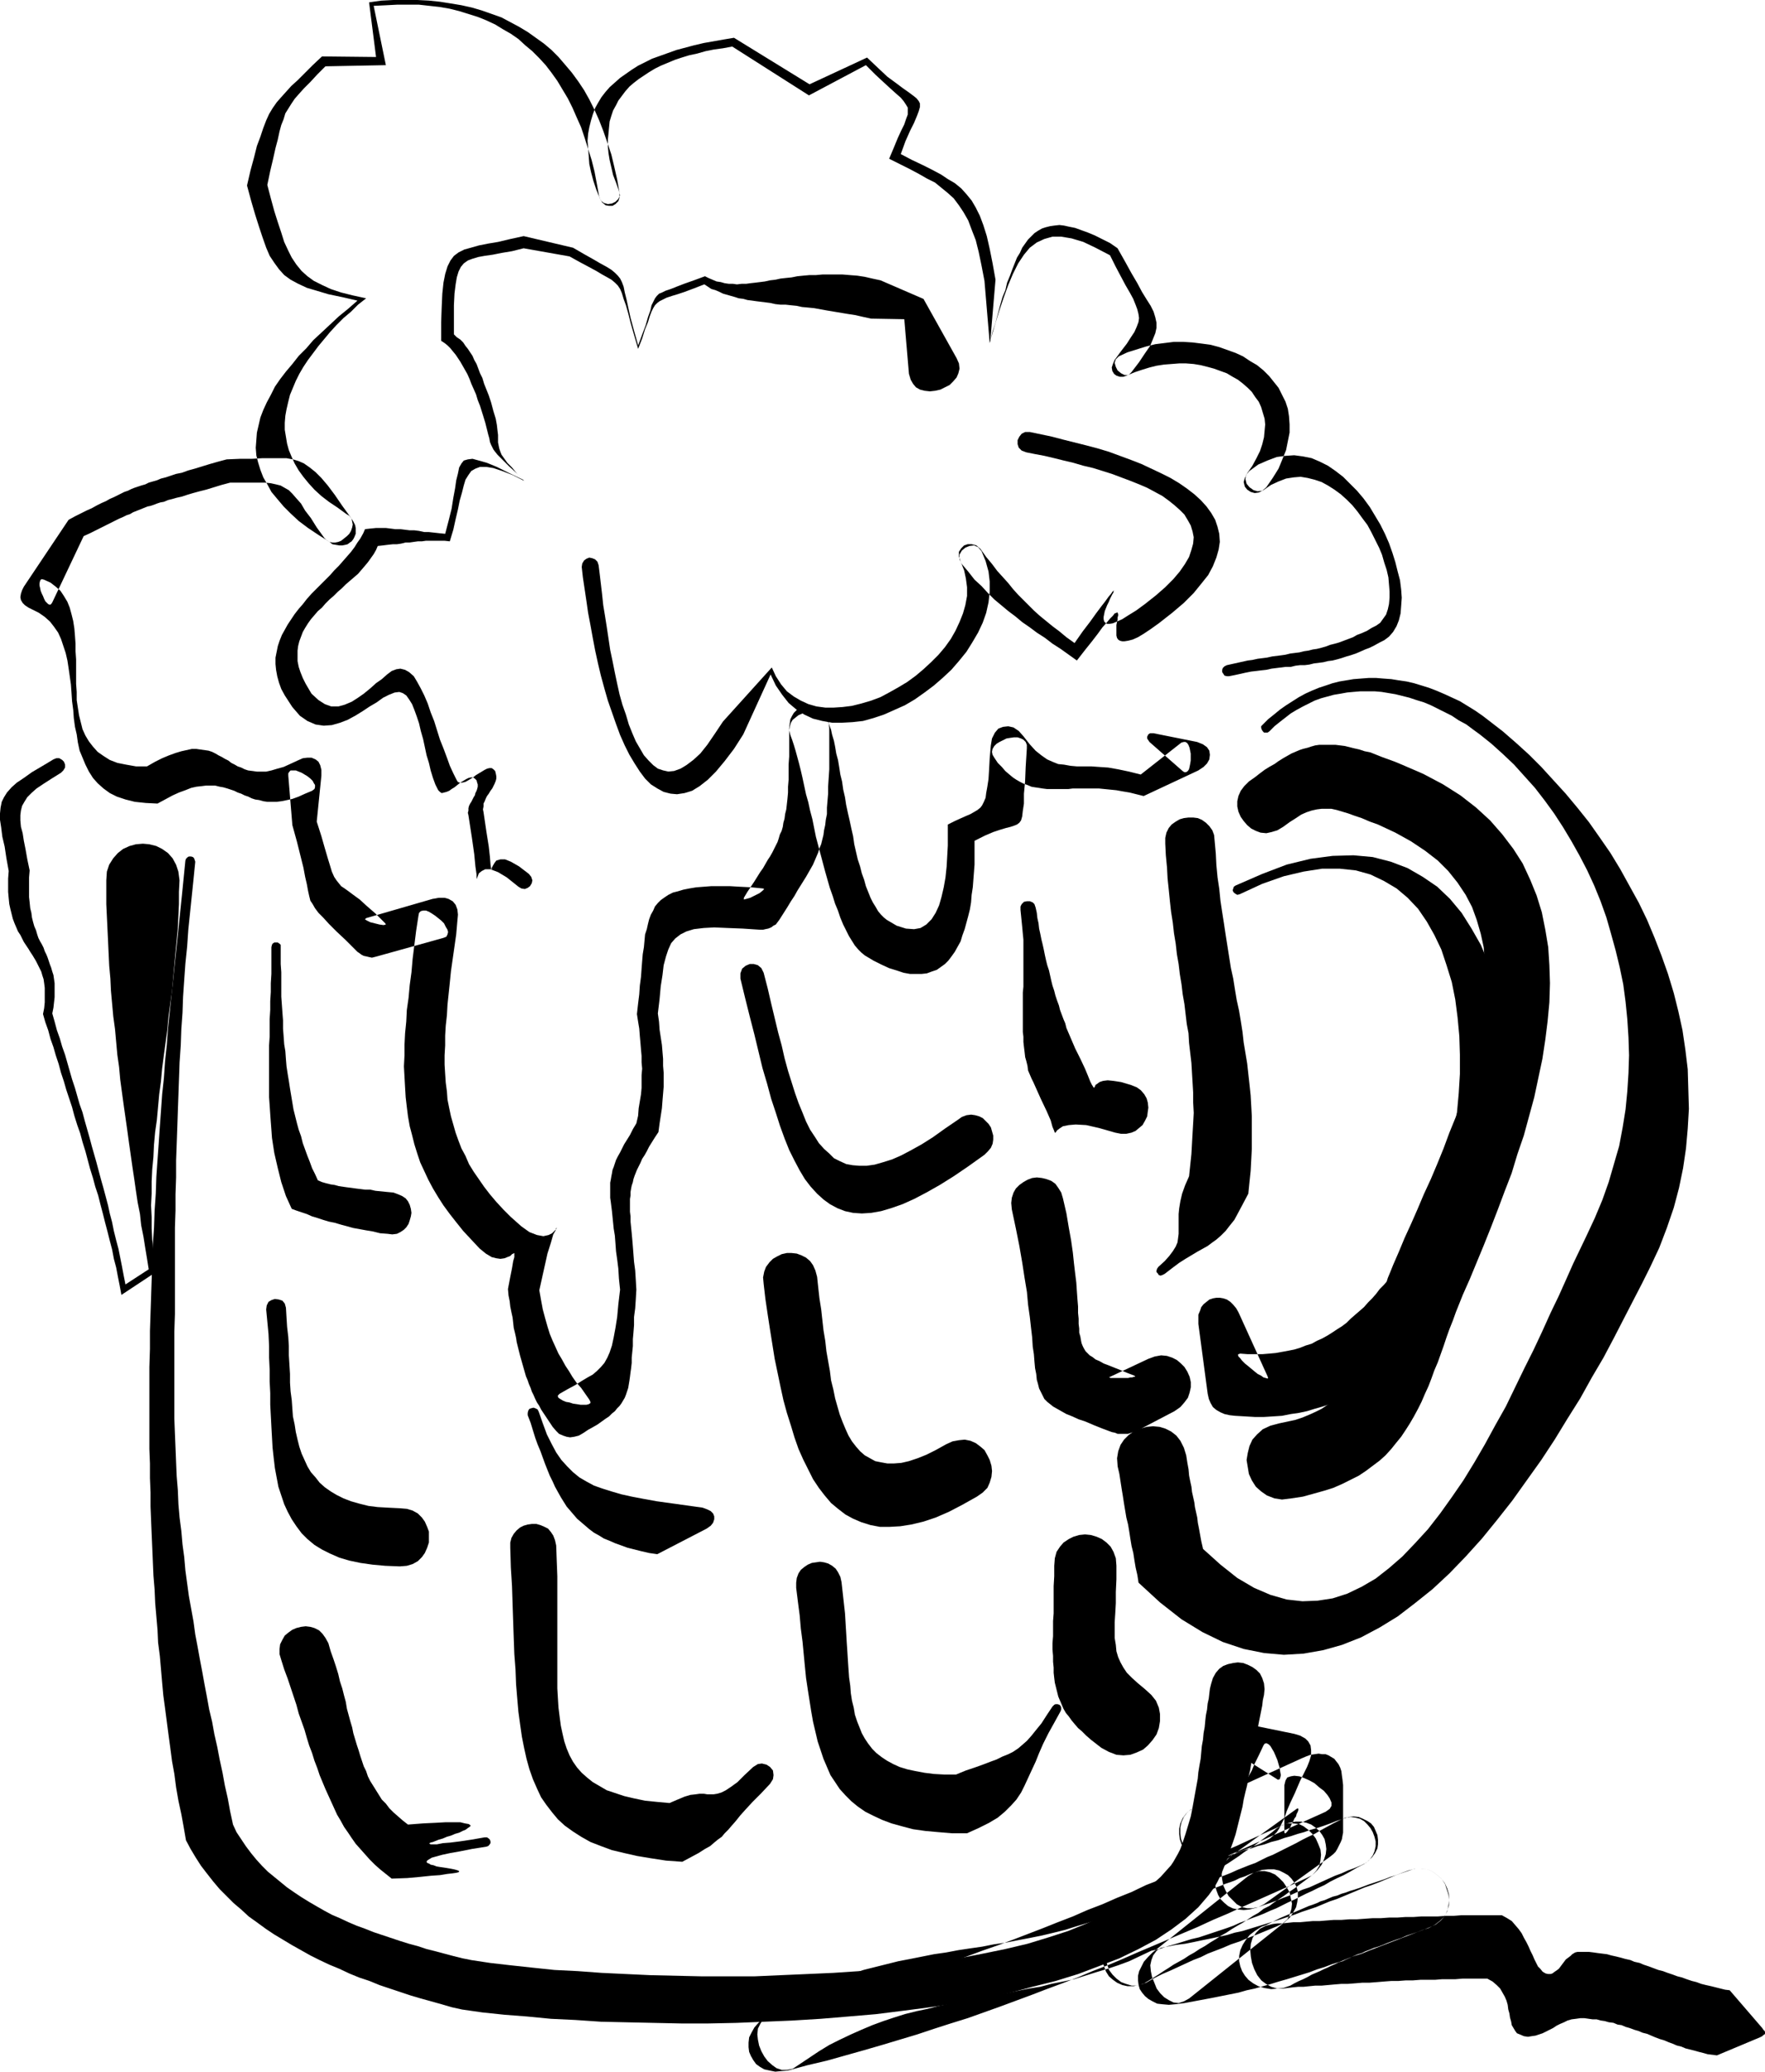
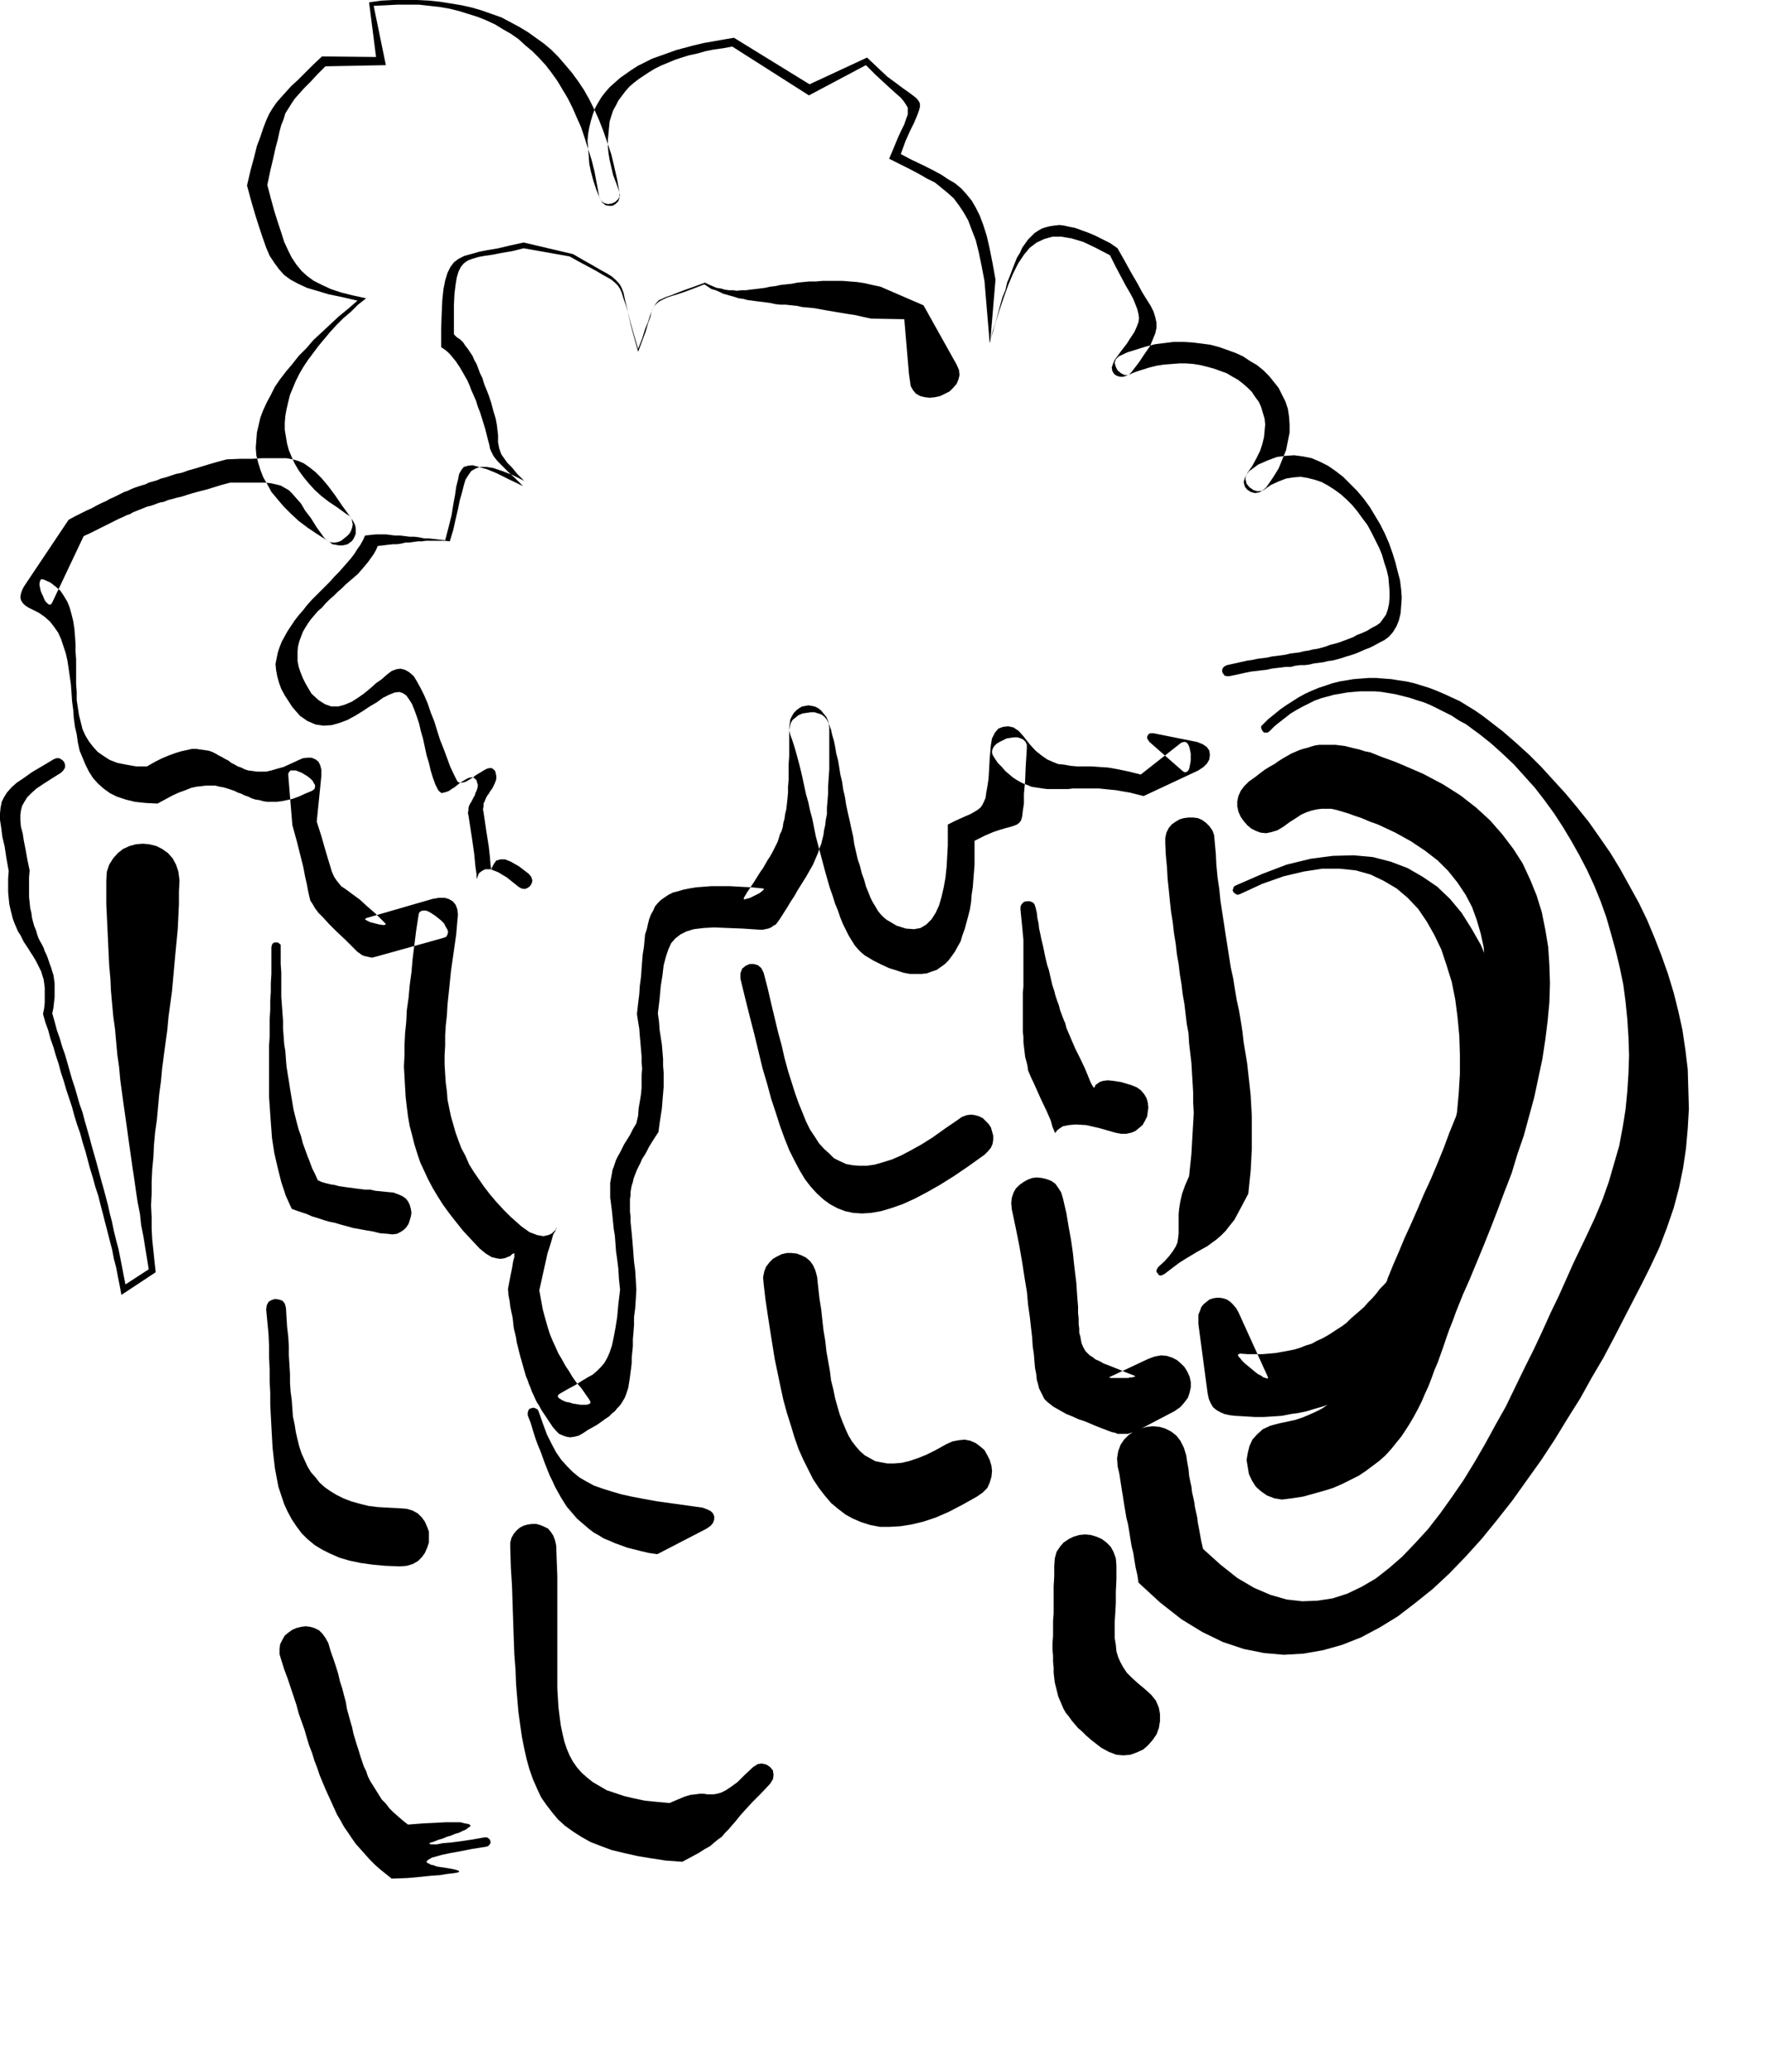
<svg xmlns="http://www.w3.org/2000/svg" xmlns:ns1="http://sodipodi.sourceforge.net/DTD/sodipodi-0.dtd" xmlns:ns2="http://www.inkscape.org/namespaces/inkscape" version="1.0" width="129.852mm" height="152.318mm" id="svg21" ns1:docname="Beer Mug 06.wmf">
  <ns1:namedview id="namedview21" pagecolor="#ffffff" bordercolor="#000000" borderopacity="0.25" ns2:showpageshadow="2" ns2:pageopacity="0.0" ns2:pagecheckerboard="0" ns2:deskcolor="#d1d1d1" ns2:document-units="mm" />
  <defs id="defs1">
    <pattern id="WMFhbasepattern" patternUnits="userSpaceOnUse" width="6" height="6" x="0" y="0" />
  </defs>
  <path style="fill:#000000;fill-opacity:1;fill-rule:evenodd;stroke:none" d="m 341.137,184.841 1.454,-0.323 1.454,-0.323 1.454,-0.323 1.454,-0.323 1.293,-0.162 1.454,-0.323 1.293,-0.162 1.293,-0.162 1.454,-0.323 1.293,-0.162 1.293,-0.162 1.131,-0.162 1.293,-0.323 1.293,-0.162 1.293,-0.162 1.293,-0.323 1.131,-0.162 1.293,-0.323 1.131,-0.162 1.293,-0.323 1.131,-0.323 1.293,-0.485 1.293,-0.323 1.131,-0.323 1.293,-0.485 1.293,-0.485 1.293,-0.485 1.131,-0.646 1.293,-0.485 1.454,-0.646 1.293,-0.808 1.293,-0.646 1.131,-0.808 0.808,-1.131 0.808,-1.131 0.485,-1.454 0.323,-1.454 0.162,-1.777 v -1.777 l -0.162,-1.939 -0.162,-1.939 -0.485,-2.1 -0.646,-1.939 -0.646,-2.262 -0.808,-1.939 -1.131,-2.262 -0.97,-1.939 -1.131,-2.1 -1.454,-1.939 -1.293,-1.777 -1.454,-1.777 -1.616,-1.616 -1.616,-1.454 -1.778,-1.293 -1.778,-1.131 -1.778,-0.969 -1.939,-0.646 -1.939,-0.485 -1.939,-0.323 -1.939,0.162 -2.101,0.323 -2.101,0.808 -2.101,0.969 -2.101,1.454 -1.293,0.646 -1.131,0.162 -1.131,-0.323 -0.97,-0.646 -0.646,-0.808 -0.323,-1.293 0.323,-1.131 0.646,-1.293 1.454,-2.1 1.131,-2.1 0.97,-1.939 0.646,-1.939 0.485,-1.939 0.162,-1.777 0.162,-1.777 -0.162,-1.616 -0.485,-1.616 -0.485,-1.616 -0.646,-1.454 -0.97,-1.293 -0.97,-1.454 -1.131,-1.131 -1.293,-1.131 -1.454,-1.131 -1.454,-0.808 -1.616,-0.969 -1.778,-0.646 -1.778,-0.646 -1.778,-0.485 -1.939,-0.485 -1.939,-0.323 -2.101,-0.162 h -1.939 l -2.101,0.162 -2.101,0.162 -2.101,0.323 -1.939,0.485 -2.101,0.646 -1.939,0.646 -1.939,0.808 -1.293,0.485 h -0.97 l -0.97,-0.323 -0.646,-0.485 -0.485,-0.808 -0.162,-0.969 0.323,-0.969 0.485,-1.131 1.778,-2.424 1.616,-2.1 1.131,-1.777 0.97,-1.454 0.646,-1.454 0.485,-1.293 0.162,-1.131 -0.162,-1.131 -0.323,-1.293 -0.485,-1.293 -0.646,-1.616 -0.97,-1.777 -1.131,-1.939 -1.293,-2.424 -1.454,-2.747 -1.616,-3.231 -4.04,-2.1 -3.394,-1.616 -3.232,-0.969 -2.909,-0.485 h -2.424 l -2.262,0.646 -2.101,0.969 -1.939,1.454 -1.616,1.939 -1.616,2.424 -1.454,2.908 -1.293,3.07 -1.293,3.555 -1.293,3.878 -1.293,4.201 -1.293,4.524 -1.454,-17.288 -0.808,-4.201 -0.808,-3.878 -0.808,-3.231 -1.131,-2.908 -0.97,-2.585 -1.293,-2.262 -1.293,-1.939 -1.454,-1.939 -1.616,-1.454 -1.778,-1.454 -1.778,-1.454 -2.262,-1.131 -2.262,-1.293 -2.424,-1.293 -2.909,-1.454 -2.909,-1.454 1.293,-3.07 1.131,-2.747 0.97,-2.1 0.808,-1.616 0.485,-1.454 0.485,-1.293 v -0.969 -0.969 l -0.485,-0.808 -0.646,-0.969 -0.808,-0.969 -1.293,-1.131 -1.616,-1.454 -1.939,-1.777 -2.262,-2.1 -2.586,-2.585 -15.837,8.402 -21.331,-13.572 -2.586,0.485 -2.424,0.323 -2.424,0.485 -2.262,0.646 -2.262,0.485 -2.101,0.646 -1.939,0.646 -1.939,0.808 -1.939,0.808 -1.616,0.808 -1.616,0.969 -1.454,0.969 -1.454,0.969 -1.454,1.131 -1.131,0.969 -1.131,1.293 -0.97,1.293 -0.97,1.293 -0.646,1.293 -0.808,1.454 -0.485,1.454 -0.485,1.616 -0.162,1.616 -0.162,1.777 -0.162,1.616 v 1.939 l 0.162,1.777 0.323,1.939 0.485,2.1 0.485,2.1 0.808,2.1 0.808,2.262 0.323,1.293 -0.485,0.969 -0.808,0.808 -0.97,0.485 -1.131,0.162 -1.131,-0.323 -0.808,-0.646 -0.485,-1.131 -0.646,-3.555 -0.646,-3.393 -0.808,-3.231 -0.97,-3.07 -0.97,-3.07 -0.97,-2.908 -1.293,-2.908 -1.131,-2.585 -1.293,-2.585 -1.454,-2.424 -1.454,-2.424 -1.616,-2.262 -1.616,-2.1 -1.778,-1.939 -1.939,-1.939 -1.939,-1.616 -1.939,-1.777 -2.101,-1.454 -2.262,-1.293 -2.101,-1.293 -2.424,-1.131 -2.424,-0.969 -2.586,-0.808 -2.586,-0.808 -2.586,-0.646 -2.747,-0.485 -2.909,-0.323 -2.909,-0.323 h -3.07 -3.07 l -3.07,0.162 -3.394,0.162 3.394,16.481 -16.806,0.323 -2.262,2.262 -1.939,2.1 -1.778,1.777 -1.454,1.616 -1.131,1.293 -0.97,1.454 -0.808,1.293 -0.808,1.293 -0.485,1.616 -0.646,1.616 -0.485,1.777 -0.485,2.262 -0.646,2.424 -0.646,2.908 -0.808,3.393 -0.808,3.878 0.97,3.716 0.97,3.555 0.97,3.07 0.97,2.908 0.808,2.585 1.131,2.424 0.97,1.939 1.293,1.939 1.454,1.777 1.616,1.454 1.778,1.293 2.262,1.131 2.424,1.131 2.909,0.969 3.232,0.808 3.717,0.808 -2.262,1.777 -1.939,1.939 -2.101,1.777 -1.939,1.939 -1.778,1.939 -1.616,1.939 -1.616,1.939 -1.454,1.939 -1.454,1.939 -1.293,1.939 -1.131,1.939 -0.97,1.939 -0.808,1.939 -0.808,1.939 -0.485,1.939 -0.485,2.1 -0.323,1.777 -0.162,1.939 v 1.939 l 0.323,1.939 0.323,1.939 0.485,1.777 0.808,1.939 0.808,1.777 1.131,1.939 1.293,1.777 1.454,1.777 1.616,1.777 1.939,1.777 2.101,1.616 2.424,1.616 2.424,1.777 0.808,0.485 0.646,0.808 0.162,0.808 0.162,0.808 -0.162,0.808 -0.323,0.969 -0.485,0.808 -0.646,0.646 -0.808,0.646 -0.808,0.646 -0.808,0.323 -0.808,0.162 h -0.808 l -0.808,-0.162 -0.808,-0.485 -0.646,-0.646 -2.101,-2.908 -1.616,-2.585 -1.616,-2.1 -1.131,-1.939 -1.293,-1.454 -1.131,-1.293 -0.97,-0.969 -1.131,-0.646 -1.131,-0.646 -1.293,-0.323 -1.454,-0.323 -1.616,-0.162 h -1.939 -2.101 -2.586 -3.07 l -2.424,0.646 -2.101,0.646 -2.101,0.646 -1.939,0.485 -1.778,0.485 -1.616,0.485 -1.454,0.485 -1.454,0.323 -1.131,0.323 -1.293,0.323 -1.131,0.485 -0.97,0.162 -0.97,0.323 -0.808,0.323 -0.97,0.323 -0.808,0.162 -0.808,0.323 -0.808,0.323 -0.808,0.323 -0.808,0.323 -0.808,0.323 -0.808,0.485 -0.97,0.323 -0.97,0.485 -1.131,0.485 -0.97,0.485 -1.293,0.646 -1.293,0.646 -1.293,0.646 -1.616,0.808 -1.616,0.808 -1.778,0.808 -8.726,18.419 -0.323,0.485 -0.323,0.162 -0.485,-0.162 -0.323,-0.323 -0.485,-0.485 -0.323,-0.646 -0.323,-0.808 -0.323,-0.646 -0.323,-0.808 -0.162,-0.808 -0.162,-0.646 v -0.646 l 0.162,-0.646 0.162,-0.323 0.323,-0.162 0.646,0.162 1.778,0.808 1.454,1.131 1.293,1.131 0.97,1.454 0.97,1.616 0.646,1.616 0.485,1.777 0.485,1.939 0.323,2.1 0.162,1.939 0.162,2.262 v 2.1 l 0.162,2.262 v 2.262 2.262 2.262 l 0.162,2.262 v 2.262 l 0.323,2.1 0.323,2.1 0.485,1.939 0.485,1.939 0.808,1.777 0.97,1.616 1.131,1.454 1.293,1.454 1.616,1.131 1.778,1.131 2.101,0.808 2.424,0.485 2.747,0.485 h 3.07 l 2.262,-1.293 1.939,-0.969 1.939,-0.808 1.778,-0.646 1.616,-0.485 1.454,-0.323 1.454,-0.323 h 1.293 l 1.131,0.162 1.131,0.162 1.131,0.162 0.97,0.323 0.97,0.485 0.808,0.485 0.97,0.485 0.808,0.485 0.97,0.485 0.808,0.646 0.97,0.485 0.808,0.485 0.97,0.323 0.97,0.485 0.97,0.323 1.293,0.162 1.131,0.162 h 1.293 1.293 l 1.454,-0.323 1.616,-0.485 1.778,-0.485 1.778,-0.808 2.101,-0.969 1.454,-0.646 1.293,-0.162 h 1.131 l 1.131,0.485 0.808,0.646 0.485,0.969 0.323,1.293 v 1.616 l -1.293,12.764 1.293,4.039 0.97,3.393 0.808,2.747 0.646,2.1 0.485,1.616 0.646,1.454 0.646,0.969 0.646,0.808 0.646,0.808 0.97,0.646 1.131,0.808 1.293,0.969 1.778,1.293 1.939,1.777 2.424,2.1 2.747,2.747 0.162,0.323 -0.646,0.162 -1.131,-0.162 -1.293,-0.323 -1.293,-0.323 -0.97,-0.485 -0.485,-0.323 0.323,-0.323 18.422,-5.332 1.778,-0.323 h 1.616 l 1.131,0.323 1.131,0.646 0.808,0.969 0.485,1.293 0.162,1.454 -0.162,1.777 -0.323,3.716 -0.485,3.393 -0.485,3.393 -0.485,3.393 -0.323,3.231 -0.323,3.07 -0.323,3.07 -0.162,2.908 -0.323,2.908 -0.162,2.747 v 2.747 l -0.162,2.747 v 2.585 l 0.162,2.585 0.162,2.424 0.323,2.424 0.162,2.262 0.485,2.424 0.485,2.262 0.646,2.262 0.646,2.262 0.808,2.262 0.808,2.1 1.131,2.1 0.97,2.262 1.293,2.1 1.454,2.1 1.454,2.1 1.616,2.1 1.778,2.1 1.939,2.1 2.101,2.1 2.909,2.585 2.262,1.616 2.101,0.808 1.778,0.323 1.454,-0.323 0.97,-0.485 0.646,-0.646 0.485,-0.485 0.162,-0.323 h -0.162 l -0.162,0.646 -0.646,1.131 -0.646,2.262 -0.97,3.07 -0.97,4.363 -1.293,5.817 0.485,2.747 0.485,2.585 0.646,2.424 0.646,2.262 0.646,2.1 0.808,1.939 0.808,1.777 0.808,1.777 0.97,1.616 0.97,1.777 0.97,1.454 0.97,1.616 1.131,1.616 1.293,1.454 1.131,1.616 1.131,1.616 0.323,0.646 v 0.323 l -0.485,0.323 -0.646,0.162 h -0.646 -0.97 l -0.97,-0.162 -1.131,-0.162 -0.97,-0.323 -0.97,-0.162 -0.808,-0.323 -0.808,-0.485 -0.485,-0.323 -0.162,-0.323 v -0.323 l 0.485,-0.485 2.262,-1.293 2.101,-1.131 1.778,-1.131 1.616,-0.969 1.454,-0.808 1.131,-0.969 1.131,-1.131 0.97,-1.131 0.808,-1.454 0.646,-1.454 0.646,-1.939 0.485,-2.262 0.485,-2.585 0.485,-3.07 0.323,-3.555 0.485,-4.039 -0.323,-3.07 -0.162,-2.747 -0.323,-2.585 -0.323,-2.262 -0.162,-2.262 -0.162,-2.1 -0.323,-1.939 -0.162,-1.616 -0.162,-1.616 -0.162,-1.616 -0.162,-1.293 -0.162,-1.293 -0.162,-1.131 v -1.131 -1.131 -0.969 -0.969 l 0.162,-0.808 0.162,-0.969 0.162,-0.808 0.162,-0.969 0.323,-0.808 0.323,-0.969 0.323,-0.969 0.485,-0.969 0.646,-1.131 0.485,-0.969 0.646,-1.293 0.808,-1.293 0.808,-1.293 0.808,-1.616 0.97,-1.616 0.485,-2.1 0.162,-2.1 0.323,-1.939 0.323,-1.939 0.162,-1.777 v -1.777 -1.777 l 0.162,-1.777 -0.162,-1.777 v -1.777 l -0.162,-1.777 -0.162,-1.939 -0.162,-1.777 -0.162,-2.1 -0.323,-1.939 -0.323,-2.1 0.323,-2.908 0.323,-2.585 0.162,-2.424 0.323,-2.424 0.162,-2.262 0.162,-2.1 0.162,-1.939 0.323,-1.939 0.162,-1.777 0.162,-1.777 0.485,-1.454 0.323,-1.454 0.323,-1.293 0.485,-1.293 0.646,-1.131 0.485,-1.131 0.808,-0.969 0.808,-0.808 1.131,-0.808 0.97,-0.646 1.293,-0.646 1.293,-0.323 1.616,-0.485 1.616,-0.323 1.939,-0.323 2.101,-0.162 2.101,-0.162 h 2.424 2.747 l 2.747,0.162 3.232,0.162 3.232,0.323 0.323,0.162 -0.485,0.485 -0.808,0.646 -1.293,0.646 -1.293,0.646 -1.131,0.323 -0.646,0.162 v -0.485 l 0.97,-1.616 0.97,-1.454 0.97,-1.454 0.808,-1.293 0.808,-1.293 0.808,-1.131 0.646,-1.131 0.646,-1.131 0.646,-0.969 0.646,-1.131 0.485,-0.969 0.485,-0.969 0.485,-0.969 0.323,-0.969 0.323,-1.131 0.485,-0.969 0.323,-1.131 0.162,-1.131 0.323,-1.131 0.162,-1.293 0.323,-1.293 0.162,-1.454 0.162,-1.454 0.162,-1.777 v -1.616 l 0.162,-1.939 v -1.939 -2.262 l 0.162,-2.262 v -2.424 -2.585 -2.908 l 0.162,-1.293 0.162,-1.131 0.485,-0.969 0.485,-0.808 0.808,-0.808 0.646,-0.485 0.808,-0.485 0.97,-0.162 0.808,-0.162 0.97,0.162 0.808,0.162 0.97,0.485 0.808,0.646 0.646,0.808 0.808,0.969 0.485,1.131 0.323,1.131 0.485,1.293 0.323,1.454 0.485,1.616 0.323,1.616 0.323,1.939 0.485,1.777 0.323,1.939 0.323,2.1 0.485,1.939 0.323,2.262 0.485,2.1 0.323,2.1 0.485,2.262 0.485,2.1 0.485,2.262 0.485,2.1 0.323,2.262 0.485,2.1 0.485,2.1 0.646,1.939 0.485,1.939 0.646,1.777 0.485,1.777 0.646,1.616 0.646,1.616 0.646,1.293 0.808,1.293 0.646,1.131 0.808,0.969 0.808,0.808 0.808,0.646 2.747,1.616 2.586,0.808 2.262,0.162 1.778,-0.323 1.616,-0.969 1.454,-1.454 1.131,-1.777 0.97,-2.1 0.646,-2.262 0.646,-2.747 0.485,-2.747 0.323,-3.07 0.162,-2.908 0.162,-2.908 v -2.908 -2.908 l 1.939,-0.969 1.778,-0.808 1.454,-0.646 1.131,-0.485 1.131,-0.646 0.808,-0.485 0.808,-0.646 0.485,-0.646 0.485,-0.969 0.485,-1.131 0.162,-1.293 0.323,-1.777 0.323,-2.1 0.162,-2.585 0.162,-3.07 0.323,-3.716 0.323,-1.939 0.808,-1.616 0.97,-1.131 1.293,-0.485 1.454,-0.162 1.454,0.323 1.454,0.969 1.293,1.454 1.778,2.262 1.616,1.777 1.616,1.293 1.616,1.131 1.454,0.646 1.616,0.646 1.616,0.162 1.778,0.323 1.778,0.162 h 1.939 2.101 l 2.262,0.162 2.424,0.162 2.747,0.485 3.07,0.646 3.232,0.808 11.312,-8.887 0.646,-0.162 h 0.485 l 0.485,0.323 0.323,0.485 0.323,0.808 0.162,0.808 0.162,0.808 v 0.969 0.969 l -0.162,0.969 -0.162,0.808 -0.162,0.646 -0.323,0.485 -0.485,0.323 h -0.485 l -0.485,-0.323 -9.211,-8.079 -0.323,-0.485 -0.323,-0.485 v -0.485 l 0.162,-0.323 0.162,-0.323 0.485,-0.323 h 0.485 0.485 l 12.12,2.424 1.616,0.646 1.131,0.808 0.646,0.969 0.162,1.131 -0.162,1.293 -0.646,1.131 -0.97,0.969 -1.454,0.969 -15.19,7.109 -1.939,-0.485 -1.939,-0.485 -1.939,-0.323 -1.778,-0.323 -1.616,-0.162 -1.616,-0.162 -1.616,-0.162 h -1.616 -1.454 -1.454 -1.293 -1.454 l -1.293,0.162 h -1.293 -1.131 -1.293 -1.131 -0.97 l -1.293,-0.162 -0.97,-0.162 -1.131,-0.162 -0.97,-0.162 -1.131,-0.485 -0.97,-0.323 -0.97,-0.485 -1.131,-0.646 -0.97,-0.646 -0.97,-0.808 -1.131,-0.969 -0.97,-1.131 -1.131,-1.131 -0.97,-1.454 -0.485,-0.808 -0.162,-0.808 0.162,-0.808 0.485,-0.808 0.646,-0.646 0.808,-0.485 0.97,-0.485 0.97,-0.485 0.97,-0.162 1.131,-0.162 h 0.97 l 0.97,0.323 0.646,0.323 0.646,0.646 0.323,0.808 v 0.969 l -0.323,5.17 -0.162,4.039 -0.323,3.393 v 2.747 l -0.323,2.1 -0.162,1.454 -0.323,1.131 -0.485,0.646 -0.646,0.485 -0.808,0.323 -0.97,0.323 -1.293,0.323 -1.616,0.485 -1.939,0.646 -2.262,0.969 -2.909,1.454 v 2.1 2.262 2.262 l -0.162,2.1 -0.162,2.1 -0.162,2.1 -0.323,2.1 -0.162,2.1 -0.323,1.939 -0.485,1.939 -0.485,1.777 -0.485,1.777 -0.646,1.777 -0.485,1.616 -0.808,1.454 -0.808,1.454 -0.808,1.131 -0.97,1.293 -0.97,0.969 -1.131,0.808 -1.131,0.808 -1.454,0.485 -1.293,0.485 -1.454,0.162 h -1.616 -1.616 l -1.778,-0.323 -1.939,-0.646 -2.101,-0.646 -2.101,-0.969 -2.262,-1.131 -2.424,-1.454 -0.97,-0.808 -0.808,-0.808 -0.97,-1.131 -0.808,-1.293 -0.808,-1.293 -0.808,-1.616 -0.808,-1.616 -0.808,-1.939 -0.646,-1.939 -0.808,-1.939 -0.646,-2.1 -0.808,-2.262 -0.646,-2.262 -0.646,-2.262 -0.646,-2.424 -0.646,-2.424 -0.646,-2.424 -0.646,-2.424 -0.485,-2.424 -0.485,-2.424 -0.646,-2.424 -0.485,-2.262 -0.646,-2.262 -0.485,-2.262 -0.485,-2.262 -0.485,-2.1 -0.485,-1.939 -0.485,-1.777 -0.485,-1.777 -0.485,-1.616 -0.485,-1.454 -0.485,-1.293 -0.323,-1.293 0.162,-0.969 0.323,-1.131 0.485,-0.808 0.808,-0.646 0.808,-0.646 1.131,-0.485 1.131,-0.162 1.131,-0.162 h 1.131 l 0.97,0.323 0.97,0.323 0.808,0.646 0.646,0.808 0.485,0.969 0.162,1.293 v 3.231 2.908 2.747 2.585 l -0.162,2.424 -0.162,2.424 v 1.939 l -0.162,1.939 -0.162,1.939 v 1.777 l -0.323,1.616 -0.162,1.454 -0.323,1.454 -0.162,1.293 -0.323,1.293 -0.323,1.293 -0.485,1.131 -0.323,1.131 -0.485,1.131 -0.485,1.131 -0.485,1.131 -0.646,1.131 -0.646,1.131 -0.646,1.131 -0.808,1.293 -0.808,1.293 -0.808,1.293 -0.808,1.454 -0.97,1.454 -0.97,1.616 -1.131,1.777 -1.131,1.777 -0.485,0.646 -0.485,0.646 -0.646,0.323 -0.646,0.485 -0.808,0.323 -0.808,0.162 -0.646,0.162 h -0.808 l -4.848,-0.323 -4.202,-0.162 -3.717,-0.162 -2.909,0.162 -2.747,0.323 -2.101,0.646 -1.616,0.808 -1.454,1.131 -1.131,1.293 -0.808,1.777 -0.646,1.939 -0.646,2.424 -0.323,2.747 -0.485,3.07 -0.323,3.555 -0.485,4.039 0.323,2.262 0.162,2.262 0.323,2.1 0.323,2.1 0.162,1.939 0.162,1.939 v 1.939 l 0.162,1.939 v 1.939 1.939 l -0.162,1.939 -0.162,1.939 -0.162,2.1 -0.323,2.1 -0.323,2.1 -0.323,2.424 -0.97,1.454 -0.808,1.293 -0.808,1.293 -0.646,1.293 -0.646,1.131 -0.646,0.969 -0.485,1.131 -0.485,0.969 -0.485,0.969 -0.323,0.808 -0.323,0.808 -0.323,0.969 -0.162,0.808 -0.323,0.969 -0.162,0.808 -0.162,0.969 v 0.969 l -0.162,0.969 v 1.131 1.131 1.293 l 0.162,1.293 v 1.454 l 0.162,1.616 0.162,1.616 0.162,1.777 0.162,1.939 0.162,2.1 0.162,2.1 0.323,2.424 0.162,2.585 0.162,2.747 -0.162,2.747 -0.162,2.424 -0.323,2.424 v 2.262 l -0.162,2.1 -0.162,1.777 v 1.939 l -0.162,1.616 -0.162,1.616 v 1.454 l -0.162,1.454 -0.162,1.131 -0.162,1.293 -0.162,1.131 -0.162,0.969 -0.162,0.969 -0.323,0.969 -0.323,0.969 -0.323,0.808 -0.485,0.808 -0.485,0.808 -0.485,0.646 -0.646,0.646 -0.646,0.808 -0.808,0.646 -0.808,0.808 -0.97,0.646 -1.131,0.808 -1.131,0.808 -1.131,0.646 -1.454,0.808 -1.454,0.969 -1.131,0.646 -1.293,0.323 -1.131,0.162 -0.97,-0.162 -0.97,-0.323 -1.131,-0.485 -0.808,-0.808 -0.97,-1.131 -0.646,-0.969 -0.646,-0.969 -0.646,-0.969 -0.646,-0.969 -0.646,-0.969 -0.485,-0.969 -0.646,-0.969 -0.485,-0.969 -0.485,-1.131 -0.485,-0.969 -0.323,-0.969 -0.485,-1.131 -0.323,-0.969 -0.485,-1.131 -0.323,-1.131 -0.323,-1.131 -0.323,-1.131 -0.323,-1.131 -0.323,-1.131 -0.323,-1.293 -0.323,-1.293 -0.323,-1.293 -0.162,-1.131 -0.323,-1.454 -0.323,-1.293 -0.162,-1.454 -0.162,-1.454 -0.323,-1.454 -0.323,-1.616 -0.162,-1.454 -0.323,-1.616 -0.162,-1.777 0.646,-3.393 0.485,-2.424 0.323,-1.939 0.323,-1.131 v -0.808 -0.323 l -0.323,0.162 -0.323,0.162 -0.485,0.485 -0.808,0.323 -0.808,0.323 -1.131,0.162 -1.131,-0.162 -1.293,-0.323 -1.616,-0.969 -1.778,-1.454 -2.262,-2.424 -2.262,-2.424 -1.939,-2.424 -1.778,-2.262 -1.778,-2.424 -1.454,-2.262 -1.454,-2.424 -1.293,-2.424 -1.131,-2.424 -1.131,-2.424 -0.808,-2.424 -0.808,-2.585 -0.646,-2.585 -0.646,-2.424 -0.485,-2.747 -0.323,-2.585 -0.323,-2.747 -0.162,-2.747 -0.162,-2.908 -0.162,-2.908 0.162,-3.07 v -2.908 l 0.162,-3.231 0.323,-3.231 0.162,-3.231 0.485,-3.393 0.323,-3.555 0.485,-3.555 0.323,-3.716 0.485,-3.878 0.485,-3.878 0.646,-4.201 0.162,-0.808 0.485,-0.485 0.646,-0.162 h 0.808 l 0.808,0.323 0.808,0.485 0.97,0.646 0.808,0.646 0.808,0.646 0.808,0.808 0.485,0.969 0.485,0.808 0.162,0.646 -0.162,0.646 -0.323,0.646 -0.808,0.323 -18.584,5.17 -0.646,0.162 -0.646,0.162 -0.808,-0.162 -0.646,-0.162 -0.808,-0.162 -0.646,-0.323 -0.646,-0.485 -0.485,-0.323 -3.232,-3.231 -2.586,-2.424 -2.101,-2.1 -1.616,-1.777 -1.293,-1.293 -0.97,-1.293 -0.646,-1.131 -0.646,-0.969 -0.323,-1.293 -0.323,-1.454 -0.323,-1.777 -0.485,-2.1 -0.485,-2.585 -0.808,-3.231 -0.97,-3.878 -1.293,-4.686 -1.131,-13.734 v -0.646 l 0.323,-0.485 0.323,-0.323 h 0.646 0.808 l 0.808,0.323 0.808,0.323 0.808,0.485 0.808,0.485 0.808,0.646 0.646,0.646 0.323,0.646 0.323,0.485 v 0.646 l -0.162,0.485 -0.646,0.485 -1.939,0.808 -1.778,0.808 -1.778,0.646 -1.454,0.323 -1.616,0.323 -1.293,0.162 h -1.293 -1.293 l -1.131,-0.162 -1.131,-0.323 -1.131,-0.162 -0.97,-0.323 -0.97,-0.485 -0.97,-0.323 -0.97,-0.485 -0.97,-0.323 -0.97,-0.485 -0.97,-0.323 -0.97,-0.323 -1.131,-0.323 -0.97,-0.162 -1.293,-0.323 h -1.131 -1.293 l -1.293,0.162 -1.454,0.162 -1.454,0.323 -1.616,0.646 -1.778,0.646 -1.778,0.808 -2.101,1.131 -2.101,1.131 -3.232,-0.162 -3.07,-0.323 -2.586,-0.646 -2.424,-0.808 -1.939,-0.969 -1.778,-1.293 -1.616,-1.454 -1.293,-1.454 -1.131,-1.777 -0.97,-1.939 -0.808,-1.939 -0.808,-1.939 -0.485,-2.262 -0.323,-2.262 -0.485,-2.1 -0.323,-2.424 -0.162,-2.262 -0.323,-2.424 -0.162,-2.424 -0.162,-2.262 -0.323,-2.262 -0.323,-2.262 -0.323,-2.1 -0.485,-2.1 -0.646,-1.939 -0.646,-1.939 -0.808,-1.777 -1.131,-1.616 -1.131,-1.454 -1.454,-1.293 -1.616,-1.131 -1.939,-0.969 -0.97,-0.485 -0.97,-0.646 -0.646,-0.646 -0.485,-0.808 -0.162,-0.808 0.162,-0.969 0.323,-0.969 0.485,-0.969 12.443,-18.581 1.778,-0.969 1.616,-0.808 1.616,-0.808 1.454,-0.646 1.454,-0.808 1.293,-0.646 1.131,-0.485 1.131,-0.646 1.131,-0.485 0.97,-0.485 0.97,-0.485 0.97,-0.485 0.97,-0.323 0.97,-0.485 0.808,-0.323 0.97,-0.323 0.97,-0.323 1.131,-0.323 0.97,-0.485 1.131,-0.323 1.131,-0.323 1.131,-0.485 1.293,-0.323 1.454,-0.485 1.454,-0.485 1.616,-0.323 1.778,-0.646 1.778,-0.485 2.101,-0.646 2.101,-0.646 2.262,-0.646 2.424,-0.646 3.878,-0.162 h 3.232 l 2.747,-0.162 h 2.586 2.262 1.939 l 1.778,0.323 1.616,0.485 1.454,0.646 1.616,1.131 1.616,1.293 1.616,1.616 1.778,2.1 1.939,2.585 2.101,3.07 2.586,3.555 0.485,0.808 0.485,0.969 0.162,0.808 v 0.808 0.808 l -0.323,0.808 -0.323,0.646 -0.485,0.646 -0.485,0.323 -0.646,0.485 -0.646,0.162 -0.808,0.162 h -0.808 l -0.97,-0.162 -0.97,-0.162 -0.808,-0.646 -3.07,-1.939 -2.909,-1.939 -2.586,-1.939 -2.262,-2.1 -1.939,-1.939 -1.778,-2.1 -1.616,-1.939 -1.131,-2.1 -1.131,-1.939 -0.808,-2.1 -0.646,-2.1 -0.485,-1.939 -0.162,-2.1 0.162,-2.1 0.162,-2.1 0.485,-2.1 0.485,-2.1 0.808,-2.1 0.97,-2.1 1.131,-2.1 1.131,-2.262 1.454,-2.1 1.616,-2.1 1.778,-2.1 1.778,-2.262 2.101,-2.1 1.939,-2.262 2.262,-2.1 2.424,-2.262 2.424,-2.262 2.586,-2.1 2.586,-2.262 -4.202,-0.969 -3.878,-0.808 -3.232,-0.969 -2.747,-0.808 -2.424,-1.131 -2.101,-1.131 -1.778,-1.293 -1.454,-1.616 -1.293,-1.777 -1.293,-1.939 -0.97,-2.262 -0.97,-2.747 -0.97,-2.908 -1.131,-3.555 -1.131,-3.878 -1.131,-4.201 0.97,-4.201 0.97,-3.555 0.808,-3.231 0.97,-2.585 0.808,-2.424 0.808,-2.1 0.808,-1.777 0.97,-1.616 1.131,-1.616 1.131,-1.293 1.454,-1.616 1.454,-1.616 1.778,-1.616 1.939,-1.939 2.262,-2.262 2.586,-2.424 15.029,0.162 -1.939,-15.188 3.394,-0.485 L 109.403,0 h 3.394 3.232 l 3.232,0.162 3.07,0.323 3.07,0.485 2.909,0.485 2.909,0.646 2.747,0.808 2.747,0.969 2.747,0.969 2.424,1.293 2.424,1.293 2.424,1.454 2.262,1.616 2.262,1.616 2.101,1.777 1.939,1.939 1.939,2.262 1.778,2.1 1.778,2.424 1.616,2.424 1.454,2.585 1.454,2.908 1.293,2.908 1.131,2.908 1.131,3.231 1.131,3.393 0.808,3.393 0.808,3.555 0.646,3.716 v 1.293 l -0.323,0.969 -0.808,0.808 -0.808,0.485 h -0.97 l -0.97,-0.162 -0.97,-0.808 -0.646,-1.131 -0.97,-2.424 -0.808,-2.424 -0.646,-2.424 -0.485,-2.262 -0.162,-2.262 -0.162,-2.1 -0.162,-2.1 0.162,-1.939 0.323,-1.777 0.485,-1.939 0.485,-1.616 0.646,-1.777 0.808,-1.454 0.97,-1.616 1.131,-1.454 1.131,-1.293 1.454,-1.293 1.454,-1.293 1.616,-1.131 1.616,-1.131 1.778,-1.131 1.939,-0.969 1.939,-0.969 2.262,-0.808 2.262,-0.808 2.262,-0.808 2.424,-0.646 2.424,-0.646 2.747,-0.646 2.747,-0.485 2.747,-0.485 2.909,-0.485 21.008,12.926 15.998,-7.432 3.07,2.908 2.586,2.424 2.424,1.777 1.939,1.454 1.616,1.131 1.293,0.969 0.808,0.646 0.646,0.808 0.323,0.646 v 0.969 l -0.323,1.131 -0.485,1.293 -0.808,1.939 -1.131,2.262 -1.293,2.908 -1.293,3.555 3.07,1.616 3.07,1.454 2.586,1.293 2.424,1.293 1.939,1.293 1.939,1.131 1.778,1.454 1.454,1.616 1.454,1.777 1.131,1.939 1.131,2.262 0.97,2.585 0.97,3.07 0.808,3.555 0.808,4.039 0.808,4.524 -1.454,17.127 0.646,-2.747 0.808,-2.424 0.646,-2.424 0.646,-2.424 0.646,-2.262 0.808,-1.939 0.485,-2.1 0.808,-1.939 0.646,-1.777 0.646,-1.616 0.646,-1.616 0.808,-1.293 0.646,-1.454 0.808,-1.131 0.808,-1.131 0.97,-0.969 0.808,-0.808 0.97,-0.646 1.131,-0.646 0.97,-0.323 1.293,-0.323 1.131,-0.162 1.454,-0.162 1.293,0.162 1.454,0.323 1.616,0.323 1.778,0.646 1.778,0.646 1.939,0.808 1.939,0.969 2.262,1.131 2.101,1.454 2.101,3.716 1.778,3.231 1.616,2.747 1.293,2.424 1.293,2.1 1.131,1.777 0.808,1.616 0.485,1.616 0.323,1.454 v 1.454 l -0.323,1.454 -0.646,1.616 -0.808,1.939 -1.454,2.1 -1.616,2.424 -2.101,2.747 -0.808,0.808 h -1.131 l -0.97,-0.485 -0.97,-0.808 -0.485,-0.969 -0.323,-1.131 0.323,-0.969 0.808,-0.808 2.424,-1.131 2.586,-0.808 2.586,-0.808 2.586,-0.646 2.586,-0.323 2.586,-0.323 h 2.586 l 2.586,0.162 2.586,0.323 2.424,0.323 2.424,0.646 2.262,0.808 2.262,0.808 2.101,0.969 1.939,1.293 1.939,1.131 1.778,1.454 1.616,1.616 1.293,1.616 1.293,1.616 0.97,1.939 0.97,1.939 0.646,1.939 0.323,2.1 0.162,2.262 v 2.262 l -0.485,2.424 -0.485,2.424 -0.97,2.424 -1.131,2.747 -1.616,2.585 -1.778,2.585 -1.131,0.969 -1.293,0.162 -1.131,-0.323 -1.131,-0.808 -0.808,-0.969 -0.323,-1.293 0.162,-1.131 0.97,-1.131 2.424,-1.777 2.586,-1.131 2.586,-0.969 2.424,-0.323 2.424,-0.162 2.424,0.323 2.424,0.485 2.262,0.969 2.262,1.131 2.101,1.454 2.101,1.616 1.939,1.939 1.939,1.939 1.778,2.1 1.778,2.424 1.454,2.424 1.454,2.424 1.293,2.585 1.131,2.585 0.97,2.747 0.808,2.585 0.646,2.585 0.646,2.424 0.323,2.585 0.162,2.262 -0.162,2.262 -0.162,2.1 -0.485,1.939 -0.646,1.616 -0.97,1.616 -1.131,1.293 -1.293,0.969 -1.293,0.646 -1.454,0.808 -1.293,0.646 -1.293,0.485 -1.454,0.646 -1.131,0.485 -1.454,0.485 -1.131,0.323 -1.454,0.485 -1.131,0.323 -1.293,0.323 -1.293,0.162 -1.293,0.323 -1.293,0.162 -1.293,0.162 -1.293,0.323 -1.293,0.162 h -1.293 l -1.293,0.162 -1.293,0.323 h -1.454 l -1.293,0.162 -1.293,0.162 -1.293,0.162 -1.454,0.323 -1.454,0.162 -1.293,0.162 -1.454,0.162 -1.616,0.323 -1.454,0.323 -1.454,0.323 -1.616,0.323 h -0.646 l -0.646,-0.162 -0.323,-0.485 -0.323,-0.485 v -0.646 l 0.162,-0.485 0.485,-0.485 z" id="path1" />
-   <path style="fill:#000000;fill-opacity:1;fill-rule:evenodd;stroke:none" d="m 54.298,239.453 -0.485,4.847 -0.485,4.686 -0.485,4.686 -0.485,4.686 -0.323,4.686 -0.485,4.686 -0.323,4.524 -0.323,4.686 -0.162,4.524 -0.323,4.524 -0.162,4.524 -0.323,4.686 -0.162,4.524 -0.162,4.524 -0.162,4.524 -0.162,4.686 -0.162,4.524 -0.162,4.524 v 4.686 l -0.162,4.686 v 4.524 l -0.162,4.686 v 4.847 4.686 4.686 4.847 5.009 l -0.162,4.847 v 4.847 5.009 5.17 5.17 4.039 l 0.162,4.201 0.162,3.878 0.162,4.039 0.162,3.878 0.323,3.878 0.162,3.878 0.323,3.716 0.485,3.716 0.323,3.716 0.485,3.555 0.323,3.716 0.485,3.555 0.485,3.555 0.646,3.555 0.646,3.555 0.485,3.555 0.646,3.393 0.646,3.555 0.646,3.393 0.646,3.555 0.646,3.393 0.646,3.555 0.808,3.393 0.646,3.555 0.808,3.555 0.646,3.393 0.808,3.716 0.646,3.555 0.808,3.555 0.646,3.555 0.808,3.716 0.97,2.1 1.293,1.939 1.293,1.939 1.454,1.939 1.454,1.777 1.616,1.777 1.616,1.616 1.778,1.454 1.778,1.454 1.778,1.454 2.101,1.454 1.939,1.293 2.101,1.293 1.939,1.131 2.262,1.293 2.101,1.131 2.262,0.969 2.424,1.131 2.262,0.969 2.262,0.808 2.424,0.969 2.424,0.808 2.424,0.808 2.424,0.808 2.586,0.808 2.424,0.646 2.424,0.808 2.586,0.646 2.424,0.646 2.424,0.646 2.586,0.646 2.424,0.485 5.333,0.808 5.656,0.646 5.979,0.646 6.141,0.646 6.464,0.323 6.626,0.485 6.787,0.323 6.949,0.323 7.11,0.162 7.11,0.162 h 7.272 7.272 l 7.272,-0.323 7.434,-0.323 7.272,-0.323 7.272,-0.485 6.949,-0.808 7.11,-0.808 6.949,-0.808 6.626,-1.131 6.626,-1.293 6.302,-1.293 6.141,-1.454 5.818,-1.777 5.494,-1.777 5.171,-2.1 5.01,-2.262 4.525,-2.262 4.04,-2.747 3.717,-2.747 3.232,-2.908 2.909,-3.231 0.646,-0.969 0.646,-1.131 0.646,-1.131 0.646,-1.293 0.485,-1.293 0.485,-1.454 0.485,-1.454 0.485,-1.616 0.485,-1.616 0.485,-1.616 0.323,-1.616 0.323,-1.777 0.323,-1.777 0.323,-1.777 0.323,-1.777 0.323,-1.777 0.162,-1.777 0.323,-1.939 0.323,-1.777 0.162,-1.777 0.162,-1.777 0.323,-1.777 0.162,-1.777 0.323,-1.777 0.162,-1.777 0.162,-1.454 0.323,-1.616 0.162,-1.616 0.323,-1.454 0.162,-1.454 0.162,-1.293 0.323,-1.293 0.485,-1.616 0.808,-1.454 0.97,-1.131 1.131,-0.808 1.293,-0.485 1.454,-0.323 1.293,-0.162 1.454,0.162 1.293,0.485 1.293,0.646 1.131,0.808 0.97,0.969 0.646,1.293 0.485,1.454 0.162,1.616 -0.162,1.616 -0.323,1.454 -0.162,1.454 -0.323,1.616 -0.323,1.616 -0.323,1.616 -0.323,1.777 -0.323,1.777 -0.323,1.939 -0.323,1.777 -0.485,1.939 -0.323,2.1 -0.323,1.939 -0.485,1.939 -0.323,2.1 -0.485,1.939 -0.485,2.1 -0.323,1.939 -0.485,1.939 -0.485,1.939 -0.485,1.939 -0.485,1.939 -0.646,1.939 -0.646,1.777 -0.485,1.777 -0.646,1.616 -0.646,1.616 -0.646,1.616 -0.646,1.454 -0.646,1.293 -0.808,1.454 -0.808,1.131 -0.808,1.131 -2.909,3.393 -3.555,3.231 -3.878,2.908 -4.363,2.908 -4.848,2.585 -5.333,2.585 -5.494,2.1 -5.979,2.262 -6.302,1.939 -6.464,1.616 -6.626,1.777 -7.11,1.454 -7.11,1.293 -7.434,1.131 -7.434,0.969 -7.757,0.969 -7.595,0.646 -7.757,0.646 -7.918,0.485 -7.757,0.323 -7.757,0.323 -7.757,0.162 h -7.595 l -7.595,-0.162 -7.434,-0.162 -7.272,-0.162 -7.11,-0.485 -6.787,-0.323 -6.626,-0.646 -6.302,-0.485 -6.141,-0.646 -5.656,-0.808 -2.909,-0.646 -2.747,-0.808 -2.909,-0.808 -2.909,-0.808 -2.747,-0.808 -2.909,-0.969 -2.909,-0.969 -2.909,-0.969 -2.747,-1.131 -2.909,-0.969 -2.747,-1.131 -2.747,-1.293 -2.747,-1.131 -2.747,-1.293 -2.586,-1.293 -2.586,-1.454 -2.586,-1.454 -2.424,-1.454 -2.424,-1.454 -2.424,-1.616 -2.424,-1.777 -2.262,-1.616 -2.101,-1.939 -2.101,-1.777 -1.939,-1.939 -1.939,-1.939 -1.778,-2.1 -1.778,-2.262 -1.616,-2.1 -1.454,-2.262 -1.454,-2.424 -1.293,-2.424 -0.646,-3.716 -0.646,-3.555 -0.808,-3.716 -0.646,-3.716 -0.485,-3.716 -0.646,-3.555 -0.485,-3.716 -0.485,-3.555 -0.485,-3.716 -0.485,-3.716 -0.485,-3.555 -0.323,-3.555 -0.323,-3.716 -0.323,-3.716 -0.485,-3.716 -0.162,-3.555 -0.323,-3.716 -0.323,-3.716 -0.162,-3.716 -0.323,-3.878 -0.162,-3.716 -0.162,-3.878 -0.162,-3.716 -0.162,-3.878 -0.162,-4.039 v -3.878 l -0.162,-4.039 v -4.039 l -0.162,-4.039 v -4.039 -4.201 -4.201 -5.17 -5.17 l 0.162,-5.009 v -5.009 l 0.162,-4.847 0.162,-4.847 0.162,-4.847 0.162,-4.847 0.162,-4.686 0.323,-4.686 0.162,-4.686 0.323,-4.686 0.162,-4.686 0.323,-4.686 0.323,-4.524 0.323,-4.686 0.323,-4.524 0.323,-4.524 0.485,-4.524 0.323,-4.686 0.485,-4.524 0.323,-4.524 0.485,-4.524 0.485,-4.686 0.485,-4.524 0.485,-4.686 0.485,-4.524 0.485,-4.686 0.485,-4.686 0.485,-4.686 0.485,-4.847 0.485,-4.847 0.162,-0.485 0.485,-0.485 0.323,-0.162 h 0.646 l 0.485,0.162 0.323,0.323 0.162,0.485 z" id="path2" />
  <path style="fill:#000000;fill-opacity:1;fill-rule:evenodd;stroke:none" d="m 351.156,201.322 1.454,-1.454 1.616,-1.293 1.778,-1.454 1.616,-1.131 1.778,-1.131 1.778,-1.131 1.778,-0.969 1.778,-0.808 1.939,-0.808 1.939,-0.646 1.939,-0.646 1.939,-0.485 1.939,-0.323 1.939,-0.323 2.101,-0.162 2.101,-0.162 h 2.101 l 1.939,0.162 2.262,0.162 1.939,0.323 2.262,0.323 2.101,0.485 2.101,0.646 2.101,0.646 2.101,0.808 2.262,0.969 2.101,0.969 2.101,0.969 2.101,1.293 2.101,1.293 2.101,1.454 2.101,1.616 3.555,2.747 3.717,3.231 3.555,3.231 3.394,3.393 3.394,3.716 3.394,3.716 3.232,3.878 3.232,4.039 3.07,4.363 2.909,4.201 2.747,4.524 2.586,4.686 2.586,4.686 2.262,4.686 2.101,5.009 1.939,5.009 1.778,5.009 1.616,5.332 1.293,5.17 1.131,5.17 0.808,5.494 0.646,5.332 0.162,5.494 0.162,5.494 -0.323,5.494 -0.485,5.494 -0.808,5.494 -1.131,5.494 -1.454,5.494 -1.939,5.655 -2.101,5.494 -2.586,5.494 -2.262,4.524 -2.424,4.686 -2.586,5.009 -2.747,5.332 -2.909,5.494 -3.232,5.494 -3.232,5.817 -3.555,5.655 -3.555,5.817 -3.717,5.655 -4.04,5.655 -4.04,5.655 -4.202,5.332 -4.202,5.17 -4.525,5.009 -4.525,4.686 -4.686,4.363 -4.848,3.878 -4.848,3.716 -5.01,3.07 -5.171,2.747 -5.333,2.1 -5.171,1.454 -5.494,0.969 -5.494,0.323 -5.494,-0.485 -5.656,-1.131 -5.818,-1.939 -5.656,-2.747 -5.818,-3.555 -5.979,-4.686 -5.979,-5.494 -0.323,-2.1 -0.485,-2.1 -0.323,-1.939 -0.323,-2.1 -0.485,-1.939 -0.323,-1.939 -0.323,-2.1 -0.323,-1.939 -0.485,-1.939 -0.323,-1.939 -0.323,-1.939 -0.323,-2.1 -0.323,-1.939 -0.323,-2.1 -0.323,-2.1 -0.485,-2.1 -0.162,-2.262 0.323,-1.939 0.646,-1.777 0.97,-1.454 1.293,-1.293 1.616,-1.131 1.616,-0.646 1.778,-0.485 1.778,-0.162 1.778,0.162 1.616,0.485 1.616,0.808 1.454,1.131 1.131,1.454 0.97,1.939 0.646,2.1 0.323,2.1 0.323,1.777 0.162,1.777 0.323,1.616 0.323,1.454 0.162,1.454 0.323,1.454 0.323,1.454 0.162,1.293 0.323,1.454 0.323,1.454 0.162,1.454 0.323,1.616 0.323,1.777 0.323,1.777 0.485,2.1 4.848,4.362 4.686,3.716 4.686,2.747 4.525,1.939 4.525,1.293 4.363,0.485 4.202,-0.162 4.202,-0.646 4.04,-1.293 4.04,-1.939 3.878,-2.262 3.717,-2.908 3.717,-3.231 3.555,-3.716 3.555,-3.878 3.394,-4.363 3.232,-4.524 3.232,-4.686 3.07,-5.009 2.909,-5.009 2.909,-5.332 2.909,-5.17 2.586,-5.332 2.586,-5.332 2.586,-5.17 2.424,-5.17 2.262,-5.009 2.262,-4.686 2.101,-4.686 1.939,-4.363 1.939,-4.039 1.778,-3.716 2.262,-4.847 2.101,-5.009 1.778,-5.009 1.454,-5.009 1.454,-5.009 0.97,-5.17 0.808,-5.009 0.485,-5.009 0.323,-5.009 0.162,-5.009 -0.162,-5.009 -0.323,-5.009 -0.485,-4.847 -0.646,-4.847 -0.97,-4.686 -1.131,-4.686 -1.293,-4.686 -1.293,-4.524 -1.616,-4.524 -1.778,-4.363 -1.939,-4.201 -2.101,-4.039 -2.262,-4.039 -2.424,-4.039 -2.424,-3.716 -2.586,-3.555 -2.747,-3.555 -2.909,-3.231 -2.909,-3.231 -3.07,-2.908 -3.232,-2.908 -3.232,-2.585 -1.778,-1.293 -1.939,-1.454 -2.101,-1.131 -1.939,-1.293 -1.939,-0.969 -1.939,-0.969 -1.939,-0.969 -1.939,-0.808 -2.101,-0.646 -1.939,-0.646 -1.939,-0.485 -1.939,-0.485 -1.939,-0.323 -1.939,-0.323 -1.939,-0.162 h -1.939 -1.939 l -1.939,0.162 -1.778,0.162 -1.778,0.323 -1.939,0.323 -1.778,0.485 -1.778,0.485 -1.778,0.646 -1.616,0.808 -1.616,0.808 -1.778,0.969 -1.616,0.969 -1.454,1.131 -1.454,1.131 -1.616,1.293 -1.454,1.454 -0.485,0.323 h -0.485 -0.485 l -0.323,-0.323 -0.323,-0.485 -0.162,-0.485 v -0.485 z" id="path3" />
  <path style="fill:#000000;fill-opacity:1;fill-rule:evenodd;stroke:none" d="m 343.561,246.078 7.434,-3.231 6.787,-2.585 6.626,-1.616 6.141,-0.808 5.818,-0.162 5.333,0.485 5.01,1.293 4.686,1.777 4.202,2.424 4.04,2.747 3.555,3.393 3.232,3.878 2.747,4.363 2.586,4.524 2.101,5.009 1.939,5.17 1.454,5.494 1.293,5.655 0.808,5.817 0.646,5.978 0.162,5.978 v 5.978 l -0.485,6.14 -0.485,5.978 -0.97,5.817 -1.293,5.817 -1.454,5.655 -1.778,5.332 -1.939,5.17 -2.424,4.847 -2.586,4.524 -2.747,4.201 -1.454,1.777 -1.454,1.616 -1.454,1.777 -1.293,1.616 -1.454,1.777 -1.454,1.616 -1.616,1.616 -1.454,1.616 -1.454,1.454 -1.616,1.454 -1.616,1.454 -1.616,1.454 -1.616,1.293 -1.616,1.293 -1.778,1.293 -1.778,1.131 -1.778,0.969 -1.778,1.131 -1.939,0.969 -1.939,0.969 -2.101,0.808 -1.939,0.646 -2.262,0.646 -2.101,0.646 -2.262,0.485 -2.262,0.323 -2.424,0.485 -2.424,0.162 -2.586,0.162 h -2.586 l -2.747,-0.162 -2.747,-0.162 -1.454,-0.162 -1.454,-0.323 -1.131,-0.485 -1.131,-0.646 -0.97,-0.808 -0.646,-1.131 -0.485,-1.131 -0.323,-1.454 -2.586,-19.389 v -1.454 -1.131 l 0.485,-1.131 0.323,-0.969 0.646,-0.808 0.808,-0.646 0.808,-0.646 0.97,-0.323 0.97,-0.162 h 0.97 l 0.97,0.162 0.97,0.323 0.97,0.646 0.808,0.808 0.808,0.969 0.646,1.131 8.08,17.773 0.162,0.485 -0.162,0.162 -0.485,-0.162 -0.646,-0.162 -0.646,-0.485 -0.97,-0.485 -0.808,-0.646 -0.97,-0.808 -0.97,-0.808 -0.808,-0.646 -0.808,-0.808 -0.485,-0.646 -0.485,-0.485 -0.162,-0.485 0.162,-0.162 0.485,-0.162 2.101,0.162 h 1.939 2.101 l 1.939,-0.162 1.778,-0.162 1.778,-0.323 1.778,-0.323 1.616,-0.323 1.616,-0.485 1.616,-0.646 1.616,-0.485 1.454,-0.808 1.454,-0.646 1.454,-0.808 1.293,-0.808 1.454,-0.969 1.293,-0.808 1.293,-0.969 1.131,-1.131 1.293,-1.131 1.131,-0.969 1.293,-1.131 1.131,-1.293 1.131,-1.131 1.131,-1.293 0.97,-1.293 1.131,-1.131 1.131,-1.293 1.131,-1.293 0.97,-1.454 1.131,-1.293 1.131,-1.293 2.424,-3.555 2.262,-4.039 2.101,-4.201 1.778,-4.363 1.616,-4.847 1.616,-4.847 1.131,-5.009 1.131,-5.17 0.808,-5.332 0.485,-5.332 0.323,-5.332 v -5.332 l -0.162,-5.17 -0.485,-5.17 -0.646,-5.009 -0.97,-4.847 -1.454,-4.686 -1.454,-4.363 -1.939,-4.039 -2.101,-3.716 -2.424,-3.555 -2.909,-3.07 -3.07,-2.585 -3.555,-2.1 -3.717,-1.777 -4.04,-1.131 -4.525,-0.485 h -4.848 l -5.171,0.808 -5.494,1.293 -5.979,2.1 -6.302,2.908 -0.646,0.162 -0.323,-0.162 -0.485,-0.323 -0.323,-0.323 -0.162,-0.485 0.162,-0.485 0.162,-0.485 z" id="path4" />
  <path style="fill:#000000;fill-opacity:1;fill-rule:evenodd;stroke:none" d="m 337.744,233.637 0.323,3.555 0.162,3.231 0.323,3.393 0.485,3.231 0.323,3.231 0.485,3.231 0.485,3.07 0.485,3.231 0.485,3.07 0.485,3.07 0.485,3.07 0.646,2.908 0.485,3.07 0.485,2.908 0.646,2.908 0.485,2.908 0.485,3.07 0.323,2.908 0.485,2.908 0.485,2.908 0.323,2.908 0.323,2.908 0.323,3.07 0.162,2.908 0.162,2.908 v 2.908 3.07 3.07 l -0.162,3.07 -0.162,3.07 -0.323,3.07 -0.323,3.231 -1.454,2.747 -1.293,2.424 -1.131,2.1 -1.293,1.616 -1.131,1.454 -1.293,1.293 -1.293,1.131 -1.131,0.808 -1.293,0.969 -1.454,0.808 -1.454,0.808 -1.616,0.969 -1.616,0.969 -1.778,1.131 -1.939,1.454 -2.101,1.616 -0.646,0.323 -0.485,0.162 -0.485,-0.162 -0.323,-0.485 -0.323,-0.323 V 353.04 l 0.162,-0.485 0.323,-0.485 1.778,-1.616 1.293,-1.454 0.97,-1.293 0.808,-1.293 0.485,-1.131 0.162,-1.131 0.162,-1.293 v -1.131 -1.454 -1.293 -1.616 l 0.162,-1.616 0.323,-1.939 0.485,-2.1 0.808,-2.262 1.131,-2.585 0.323,-3.07 0.323,-3.07 0.162,-2.908 0.162,-2.908 0.162,-2.747 0.162,-2.908 -0.162,-2.908 v -2.747 l -0.162,-2.747 -0.162,-2.747 -0.162,-2.747 -0.323,-2.747 -0.323,-2.747 -0.162,-2.747 -0.485,-2.585 -0.323,-2.747 -0.323,-2.747 -0.485,-2.747 -0.323,-2.747 -0.485,-2.908 -0.323,-2.747 -0.485,-2.747 -0.323,-2.908 -0.485,-2.908 -0.323,-2.908 -0.485,-3.07 -0.323,-2.908 -0.323,-3.231 -0.323,-3.07 -0.162,-3.07 -0.323,-3.393 -0.162,-3.231 v -1.616 l 0.323,-1.454 0.646,-1.293 0.808,-0.969 1.131,-0.808 1.131,-0.646 1.131,-0.323 1.293,-0.162 h 1.293 l 1.293,0.162 1.131,0.485 1.131,0.808 0.97,0.969 0.808,1.131 0.485,1.293 z" id="path5" />
  <path style="fill:#000000;fill-opacity:1;fill-rule:evenodd;stroke:none" d="m 78.053,263.205 v 2.262 2.424 l 0.162,2.262 v 2.262 2.262 2.262 l 0.162,2.262 0.162,2.262 0.162,2.1 v 2.262 l 0.162,2.1 0.162,2.262 0.323,1.939 0.162,2.262 0.162,1.939 0.323,2.1 0.323,1.939 0.323,2.1 0.323,1.939 0.323,1.939 0.323,1.939 0.485,1.939 0.485,1.939 0.485,1.777 0.646,1.777 0.485,1.939 0.646,1.777 0.646,1.777 0.646,1.616 0.646,1.777 0.808,1.616 0.808,1.777 1.131,0.485 1.131,0.323 1.293,0.323 1.131,0.162 1.131,0.323 1.131,0.162 1.131,0.162 1.293,0.162 1.131,0.162 1.293,0.162 1.293,0.162 h 1.454 l 1.454,0.323 1.616,0.162 1.616,0.162 1.778,0.162 1.293,0.485 1.131,0.485 0.97,0.646 0.646,0.808 0.485,0.969 0.323,1.131 0.162,1.131 -0.162,0.969 -0.323,1.131 -0.323,0.969 -0.646,0.969 -0.646,0.646 -0.97,0.646 -0.97,0.485 -1.293,0.162 -1.293,-0.162 -2.101,-0.162 -1.939,-0.485 -1.939,-0.323 -1.778,-0.323 -1.778,-0.323 -1.778,-0.485 -1.778,-0.485 -1.616,-0.485 -1.616,-0.323 -1.616,-0.485 -1.454,-0.485 -1.616,-0.485 -1.454,-0.646 -1.454,-0.485 -1.454,-0.485 -1.293,-0.485 -0.808,-1.777 -0.808,-1.777 -0.646,-1.939 -0.646,-1.939 -0.485,-1.939 -0.485,-1.939 -0.485,-2.1 -0.485,-2.1 -0.323,-2.1 -0.323,-2.1 -0.162,-2.262 -0.162,-2.1 -0.162,-2.262 -0.162,-2.424 -0.162,-2.262 v -2.262 -2.424 -2.424 -2.424 -2.424 -2.424 l 0.162,-2.424 v -2.424 -2.424 l 0.162,-2.585 v -2.424 l 0.162,-2.585 v -2.424 l 0.162,-2.585 v -2.424 -2.585 -2.424 l 0.162,-0.646 0.162,-0.323 0.485,-0.323 h 0.485 0.485 l 0.485,0.323 0.323,0.323 z" id="path6" />
  <path style="fill:#000000;fill-opacity:1;fill-rule:evenodd;stroke:none" d="m 79.507,363.381 0.162,2.747 0.162,2.585 0.323,2.747 0.162,2.585 v 2.585 l 0.162,2.585 0.162,2.585 v 2.424 l 0.162,2.424 0.323,2.424 0.162,2.262 0.162,2.262 0.485,2.262 0.323,2.1 0.485,2.1 0.485,1.939 0.646,1.939 0.808,1.777 0.808,1.777 0.97,1.616 1.293,1.454 1.131,1.454 1.454,1.293 1.616,1.131 1.616,0.969 1.939,0.969 2.101,0.808 2.262,0.646 2.586,0.646 2.586,0.323 2.909,0.162 3.232,0.162 1.939,0.162 1.616,0.485 1.454,0.808 1.131,1.131 0.808,1.131 0.646,1.454 0.485,1.293 v 1.616 1.454 l -0.485,1.454 -0.646,1.454 -0.808,1.131 -1.131,1.131 -1.454,0.808 -1.616,0.485 -1.939,0.162 -4.04,-0.162 -3.555,-0.323 -3.394,-0.485 -3.07,-0.646 -2.747,-0.808 -2.586,-1.131 -2.262,-1.131 -2.101,-1.293 -1.939,-1.616 -1.616,-1.616 -1.454,-1.939 -1.293,-1.939 -1.131,-2.1 -0.97,-2.1 -0.808,-2.424 -0.808,-2.424 -0.485,-2.585 -0.485,-2.585 -0.323,-2.747 -0.323,-2.908 -0.162,-2.908 -0.162,-2.908 -0.162,-3.07 -0.162,-3.07 v -3.231 l -0.162,-3.231 v -3.231 l -0.162,-3.393 v -3.231 l -0.162,-3.393 -0.323,-3.393 -0.323,-3.393 0.162,-1.131 0.485,-0.969 0.808,-0.485 0.97,-0.323 1.131,0.162 0.97,0.323 0.646,0.808 z" id="path7" />
  <path style="fill:#000000;fill-opacity:1;fill-rule:evenodd;stroke:none" d="m 91.304,456.609 0.646,2.262 0.808,2.262 0.646,1.939 0.646,2.1 0.485,2.1 0.646,1.939 0.485,1.939 0.485,1.777 0.323,1.939 0.485,1.777 0.485,1.777 0.485,1.616 0.323,1.616 0.485,1.616 0.485,1.616 0.485,1.454 0.485,1.616 0.485,1.454 0.485,1.454 0.646,1.293 0.485,1.454 0.646,1.293 0.808,1.293 0.808,1.293 0.808,1.293 0.808,1.293 1.131,1.131 0.97,1.293 1.131,1.131 1.293,1.131 1.293,1.131 1.454,1.131 4.202,-0.323 3.394,-0.162 2.909,-0.162 h 2.262 1.778 l 1.293,0.323 0.97,0.162 0.323,0.162 0.323,0.323 -0.323,0.323 -0.485,0.323 -0.646,0.485 -0.808,0.323 -0.97,0.485 -1.131,0.323 -1.131,0.485 -1.131,0.323 -1.131,0.485 -1.131,0.323 -0.808,0.323 -0.808,0.323 -0.646,0.162 -0.323,0.162 v 0.162 l 0.323,0.162 h 0.646 1.131 l 1.616,-0.323 2.101,-0.162 2.586,-0.323 3.232,-0.485 3.717,-0.646 h 0.646 l 0.485,0.323 0.323,0.323 0.162,0.485 v 0.485 l -0.323,0.485 -0.323,0.323 -0.485,0.162 -4.04,0.646 -3.232,0.646 -2.747,0.485 -2.262,0.485 -1.778,0.485 -1.131,0.323 -0.808,0.485 -0.485,0.323 -0.162,0.323 0.162,0.323 0.485,0.162 0.485,0.323 0.808,0.162 0.808,0.323 0.97,0.162 1.131,0.162 0.97,0.162 0.97,0.162 0.808,0.162 0.646,0.162 0.485,0.162 0.323,0.162 v 0.162 l -0.162,0.162 -0.646,0.162 -1.131,0.162 -1.454,0.162 -1.939,0.323 -2.424,0.162 -3.07,0.323 -3.555,0.323 -4.363,0.162 -1.616,-1.293 -1.616,-1.293 -1.454,-1.293 -1.454,-1.454 -1.293,-1.454 -1.293,-1.454 -1.293,-1.454 -1.131,-1.616 -0.97,-1.454 -1.131,-1.616 -0.97,-1.777 -0.97,-1.616 -0.808,-1.777 -0.808,-1.777 -0.808,-1.777 -0.808,-1.777 -0.808,-1.939 -0.808,-1.939 -0.646,-1.939 -0.808,-2.1 -0.646,-2.1 -0.808,-2.1 -0.646,-2.1 -0.646,-2.262 -0.808,-2.262 -0.808,-2.262 -0.646,-2.424 -0.808,-2.424 -0.808,-2.424 -0.808,-2.424 -0.97,-2.585 -0.808,-2.585 -0.485,-1.616 v -1.454 l 0.162,-1.293 0.646,-1.293 0.646,-1.131 0.97,-0.808 1.131,-0.808 1.131,-0.485 1.293,-0.323 1.293,-0.162 1.293,0.162 1.131,0.323 1.293,0.646 0.97,0.969 0.808,1.131 z" id="path8" />
  <path style="fill:#000000;fill-opacity:1;fill-rule:evenodd;stroke:none" d="m 154.651,429.465 0.162,4.363 0.162,4.201 v 4.039 3.878 3.716 3.555 3.555 3.231 3.231 3.07 2.908 l 0.162,2.747 0.162,2.585 0.323,2.585 0.323,2.424 0.485,2.262 0.485,2.1 0.646,1.939 0.808,1.939 0.97,1.777 1.131,1.616 1.293,1.454 1.454,1.293 1.616,1.293 1.939,1.131 1.939,1.131 2.424,0.808 2.424,0.808 2.747,0.646 3.07,0.646 3.232,0.323 3.555,0.323 2.262,-0.969 1.939,-0.808 1.616,-0.485 1.454,-0.162 1.131,-0.162 h 1.131 l 0.97,0.162 h 0.808 0.97 l 0.97,-0.162 1.131,-0.323 1.293,-0.646 1.454,-0.969 1.778,-1.293 1.939,-1.939 2.424,-2.262 1.293,-0.808 1.131,-0.162 1.293,0.323 0.97,0.646 0.808,0.969 0.162,1.293 -0.162,1.131 -0.808,1.293 -2.586,2.747 -2.262,2.262 -1.939,2.1 -1.454,1.616 -1.293,1.616 -1.131,1.293 -0.97,1.131 -0.97,0.969 -0.808,0.969 -1.131,0.808 -0.97,0.808 -1.131,0.969 -1.454,0.808 -1.778,1.131 -2.101,1.131 -2.424,1.293 -4.525,-0.323 -4.202,-0.646 -3.878,-0.646 -3.555,-0.808 -3.394,-0.808 -3.07,-1.131 -2.909,-1.131 -2.586,-1.454 -2.262,-1.454 -2.262,-1.616 -1.939,-1.777 -1.616,-1.939 -1.616,-2.1 -1.454,-2.1 -1.131,-2.424 -1.131,-2.585 -0.97,-2.747 -0.808,-2.908 -0.646,-2.908 -0.646,-3.231 -0.485,-3.393 -0.485,-3.555 -0.323,-3.716 -0.323,-3.878 -0.162,-4.201 -0.323,-4.201 -0.162,-4.363 -0.162,-4.686 -0.162,-4.847 -0.162,-5.009 -0.323,-5.17 -0.162,-5.494 v -1.454 l 0.323,-1.293 0.646,-1.131 0.808,-0.969 0.97,-0.808 0.97,-0.485 1.131,-0.323 1.131,-0.162 h 1.293 l 1.131,0.323 1.131,0.485 0.97,0.485 0.808,0.969 0.646,0.969 0.485,1.293 z" id="path9" />
  <path style="fill:#000000;fill-opacity:1;fill-rule:evenodd;stroke:none" d="m 149.803,392.303 1.131,3.231 1.131,3.07 1.293,2.585 1.293,2.424 1.454,2.1 1.616,1.777 1.616,1.616 1.778,1.454 1.939,1.131 2.101,1.131 2.262,0.808 2.586,0.808 2.747,0.808 2.909,0.646 3.394,0.646 3.555,0.646 12.766,1.777 1.293,0.485 0.97,0.485 0.646,0.646 0.323,0.808 v 0.808 l -0.323,0.969 -0.646,0.808 -1.131,0.808 -13.736,7.109 -2.262,-0.323 -2.101,-0.485 -1.939,-0.485 -1.939,-0.485 -1.778,-0.646 -1.778,-0.646 -1.454,-0.646 -1.616,-0.646 -1.293,-0.808 -1.454,-0.808 -1.293,-0.969 -1.131,-0.969 -1.131,-0.969 -1.131,-0.969 -0.97,-1.131 -0.97,-1.131 -0.97,-1.131 -0.808,-1.293 -0.808,-1.293 -0.808,-1.454 -0.808,-1.454 -0.646,-1.454 -0.808,-1.616 -0.646,-1.616 -0.646,-1.616 -0.646,-1.777 -0.646,-1.777 -0.808,-1.939 -0.646,-1.777 -0.646,-2.1 -0.646,-2.1 -0.808,-2.1 v -0.646 l 0.162,-0.646 0.323,-0.485 0.485,-0.162 0.646,-0.162 0.485,0.162 0.646,0.323 z" id="path10" />
  <path style="fill:#000000;fill-opacity:1;fill-rule:evenodd;stroke:none" d="m 212.342,270.314 1.131,4.363 0.97,4.201 0.97,4.039 0.97,4.039 0.97,3.555 0.808,3.555 0.97,3.555 0.97,3.07 0.97,3.07 0.97,2.747 1.131,2.747 0.97,2.424 1.131,2.262 1.293,1.939 1.131,1.777 1.454,1.616 1.454,1.293 1.293,1.293 1.616,0.808 1.778,0.808 1.778,0.323 1.939,0.162 h 1.939 l 2.262,-0.323 2.262,-0.646 2.586,-0.808 2.586,-1.131 2.747,-1.454 2.909,-1.616 3.07,-1.939 3.394,-2.424 3.555,-2.424 1.131,-0.808 1.293,-0.485 1.293,-0.162 1.131,0.162 1.131,0.323 0.97,0.485 0.808,0.808 0.808,0.808 0.646,0.969 0.323,1.131 0.323,1.131 v 1.131 l -0.162,1.131 -0.485,1.131 -0.808,0.969 -0.97,0.969 -4.525,3.231 -4.04,2.747 -3.878,2.424 -3.717,2.1 -3.394,1.777 -3.232,1.454 -3.232,1.131 -2.747,0.808 -2.747,0.485 -2.586,0.162 -2.424,-0.162 -2.262,-0.485 -2.101,-0.808 -2.101,-1.131 -1.778,-1.293 -1.778,-1.616 -1.778,-1.939 -1.616,-2.1 -1.454,-2.424 -1.454,-2.747 -1.454,-2.908 -1.293,-3.231 -1.293,-3.555 -1.131,-3.555 -1.293,-3.878 -1.131,-4.201 -1.293,-4.363 -1.131,-4.686 -1.131,-4.686 -1.293,-5.009 -1.293,-5.17 -1.293,-5.332 v -1.454 l 0.485,-1.293 0.97,-0.808 1.131,-0.485 h 1.131 l 1.131,0.323 0.97,0.808 z" id="path11" />
  <path style="fill:#000000;fill-opacity:1;fill-rule:evenodd;stroke:none" d="m 227.209,354.817 0.323,3.07 0.323,2.908 0.485,3.07 0.323,2.908 0.323,2.908 0.485,2.908 0.323,2.908 0.485,2.747 0.485,2.747 0.323,2.585 0.646,2.585 0.485,2.424 0.646,2.262 0.646,2.262 0.808,2.1 0.808,1.939 0.808,1.777 0.97,1.616 1.131,1.454 1.131,1.293 1.293,1.131 1.454,0.808 1.454,0.808 1.616,0.323 1.778,0.323 h 1.778 l 2.101,-0.162 2.101,-0.485 2.424,-0.808 2.424,-0.969 2.586,-1.293 2.909,-1.616 1.778,-0.808 1.778,-0.323 1.616,-0.162 1.616,0.323 1.454,0.646 1.293,0.969 1.131,0.969 0.808,1.454 0.646,1.293 0.485,1.616 0.162,1.454 -0.162,1.616 -0.485,1.616 -0.646,1.454 -1.293,1.293 -1.616,1.131 -4.04,2.262 -3.717,1.939 -3.717,1.616 -3.394,1.131 -3.394,0.808 -3.07,0.485 -2.909,0.162 h -2.747 l -2.586,-0.485 -2.586,-0.808 -2.262,-0.969 -2.101,-1.131 -2.101,-1.616 -1.939,-1.616 -1.778,-2.1 -1.616,-2.1 -1.616,-2.424 -1.293,-2.585 -1.454,-2.908 -1.293,-2.908 -1.131,-3.231 -0.97,-3.231 -1.131,-3.555 -0.97,-3.555 -0.808,-3.716 -0.808,-3.878 -0.808,-3.878 -0.646,-4.039 -0.646,-4.039 -0.646,-4.201 -0.646,-4.362 -0.485,-4.201 -0.162,-1.777 0.323,-1.616 0.485,-1.293 0.97,-1.293 0.97,-0.969 1.131,-0.646 1.293,-0.646 1.454,-0.323 h 1.293 l 1.454,0.162 1.293,0.485 1.293,0.646 1.131,0.969 0.808,1.131 0.646,1.454 z" id="path12" />
-   <path style="fill:#000000;fill-opacity:1;fill-rule:evenodd;stroke:none" d="m 233.997,439.644 0.323,2.908 0.323,2.908 0.323,2.908 0.162,2.747 0.162,2.585 0.162,2.747 0.162,2.424 0.162,2.585 0.162,2.424 0.162,2.262 0.323,2.262 0.162,2.1 0.323,2.1 0.485,1.939 0.323,1.939 0.646,1.939 0.646,1.616 0.646,1.616 0.808,1.454 0.97,1.454 1.131,1.454 1.131,1.131 1.454,1.131 1.454,0.969 1.778,0.969 1.778,0.808 2.101,0.646 2.262,0.485 2.586,0.485 2.586,0.323 2.909,0.162 h 3.232 l 2.747,-1.131 2.424,-0.808 2.262,-0.808 2.101,-0.808 1.778,-0.646 1.616,-0.808 1.616,-0.646 1.293,-0.646 1.454,-0.969 1.131,-0.969 1.293,-1.131 1.293,-1.454 1.293,-1.616 1.454,-1.777 1.454,-2.262 1.616,-2.424 0.485,-0.485 0.323,-0.162 h 0.646 l 0.485,0.162 0.323,0.323 0.162,0.485 v 0.485 l -0.162,0.485 -1.778,3.231 -1.616,2.908 -1.454,2.908 -1.131,2.585 -0.97,2.424 -1.131,2.424 -0.97,2.1 -0.97,2.1 -0.97,1.939 -1.293,1.939 -1.454,1.616 -1.778,1.777 -1.939,1.616 -2.424,1.454 -2.909,1.454 -3.232,1.454 h -4.202 l -3.878,-0.323 -3.555,-0.323 -3.394,-0.485 -3.07,-0.808 -2.909,-0.808 -2.586,-0.969 -2.424,-1.131 -2.262,-1.131 -2.101,-1.454 -1.778,-1.454 -1.616,-1.616 -1.616,-1.777 -1.293,-1.939 -1.293,-1.939 -0.97,-2.262 -0.97,-2.262 -0.808,-2.424 -0.808,-2.424 -0.646,-2.747 -0.646,-2.747 -0.485,-2.747 -0.485,-3.07 -0.485,-3.07 -0.485,-3.231 -0.323,-3.231 -0.323,-3.393 -0.323,-3.393 -0.485,-3.716 -0.323,-3.716 -0.485,-3.716 -0.485,-3.878 v -1.454 l 0.162,-1.293 0.485,-1.293 0.646,-0.969 0.97,-0.808 0.97,-0.646 1.131,-0.485 1.131,-0.162 1.131,-0.162 1.131,0.162 1.131,0.323 1.131,0.646 0.97,0.808 0.646,0.969 0.646,1.293 z" id="path13" />
  <path style="fill:#000000;fill-opacity:1;fill-rule:evenodd;stroke:none" d="m 287.971,252.218 0.323,1.454 0.162,1.454 0.323,1.454 0.162,1.454 0.323,1.454 0.323,1.616 0.323,1.293 0.323,1.454 0.323,1.616 0.323,1.454 0.323,1.293 0.485,1.454 0.323,1.454 0.323,1.454 0.323,1.293 0.485,1.454 0.323,1.293 0.485,1.454 0.485,1.293 0.323,1.293 0.485,1.293 0.485,1.293 0.485,1.131 0.323,1.293 0.485,1.131 0.485,1.131 0.485,1.131 0.485,1.131 0.485,1.131 0.485,0.969 0.485,0.969 0.485,0.969 1.293,2.747 0.808,1.939 0.646,1.616 0.485,0.969 0.323,0.485 0.162,0.323 0.162,-0.162 0.162,-0.162 0.162,-0.485 0.485,-0.323 0.646,-0.485 0.97,-0.323 1.293,-0.162 1.616,0.162 2.101,0.323 2.747,0.808 1.616,0.646 1.131,0.808 0.97,1.131 0.646,1.131 0.323,1.131 0.162,1.454 -0.162,1.131 -0.162,1.293 -0.646,1.293 -0.646,1.131 -0.97,0.808 -0.97,0.808 -1.131,0.485 -1.454,0.323 h -1.454 l -1.616,-0.323 -4.525,-1.293 -3.555,-0.808 -2.909,-0.162 -1.939,0.162 -1.616,0.323 -0.97,0.646 -0.646,0.485 -0.323,0.485 -0.162,0.162 h -0.162 l -0.162,-0.485 -0.485,-1.131 -0.485,-1.777 -1.131,-2.585 -1.616,-3.393 -2.101,-4.686 -0.485,-0.969 -0.485,-1.131 -0.485,-1.131 -0.162,-1.293 -0.323,-1.293 -0.323,-1.131 -0.162,-1.454 -0.162,-1.293 -0.162,-1.454 v -1.454 l -0.162,-1.293 v -1.616 -1.454 -1.616 -1.454 -1.616 -1.616 -1.616 l 0.162,-1.616 v -1.616 -1.616 -1.616 -1.616 -1.777 -1.616 -1.616 -1.616 l -0.162,-1.616 -0.162,-1.777 -0.162,-1.616 -0.162,-1.616 -0.162,-1.616 v -0.969 l 0.323,-0.646 0.646,-0.646 0.808,-0.162 h 0.808 l 0.808,0.323 0.485,0.485 z" id="path14" />
  <path style="fill:#000000;fill-opacity:1;fill-rule:evenodd;stroke:none" d="m 295.566,333.005 0.97,4.201 0.646,3.878 0.646,3.555 0.485,3.393 0.323,3.07 0.323,2.747 0.323,2.585 0.162,2.424 0.162,2.262 0.162,1.939 v 1.777 l 0.162,1.616 v 1.454 l 0.162,1.293 v 1.131 l 0.323,1.131 0.162,0.969 0.162,0.808 0.323,0.808 0.323,0.646 0.485,0.808 0.485,0.485 0.646,0.646 0.808,0.485 0.808,0.646 1.131,0.485 1.131,0.646 1.293,0.485 1.616,0.646 1.616,0.646 1.939,0.808 2.101,0.808 0.162,0.162 v 0.162 h -0.323 l -0.485,0.162 h -0.485 l -0.646,0.162 h -0.808 -0.808 -0.808 -0.808 -0.646 -0.646 -0.323 l -0.323,-0.162 h -0.162 l 0.323,-0.162 10.666,-5.009 1.778,-0.646 1.778,-0.323 1.616,0.162 1.454,0.485 1.293,0.646 1.131,0.969 0.97,0.969 0.808,1.293 0.646,1.454 0.323,1.454 v 1.454 l -0.323,1.454 -0.485,1.454 -0.97,1.293 -1.131,1.293 -1.616,1.131 -10.504,5.494 -0.646,0.323 -0.808,0.162 -0.97,0.323 h -0.97 -0.97 -0.97 l -0.808,-0.323 -0.808,-0.162 -2.586,-0.969 -2.424,-0.969 -2.262,-0.969 -1.939,-0.646 -1.778,-0.808 -1.616,-0.646 -1.454,-0.808 -1.131,-0.646 -1.131,-0.646 -0.808,-0.646 -0.808,-0.646 -0.808,-0.808 -0.485,-0.969 -0.485,-0.969 -0.485,-0.969 -0.323,-1.293 -0.323,-1.131 -0.162,-1.616 -0.323,-1.616 -0.162,-1.777 -0.162,-2.1 -0.323,-2.1 -0.162,-2.585 -0.323,-2.747 -0.323,-2.908 -0.485,-3.393 -0.323,-3.555 -0.646,-3.878 -0.646,-4.201 -0.808,-4.686 -0.97,-4.847 -1.131,-5.332 -0.162,-1.777 0.162,-1.454 0.485,-1.454 0.646,-1.131 0.97,-0.969 1.131,-0.808 1.131,-0.646 1.293,-0.485 1.293,-0.162 1.454,0.162 1.293,0.323 1.293,0.485 1.131,0.808 0.808,1.131 0.808,1.293 z" id="path15" />
  <path style="fill:#000000;fill-opacity:1;fill-rule:evenodd;stroke:none" d="m 310.433,435.12 v 3.716 l -0.162,3.555 v 3.07 l -0.162,2.908 -0.162,2.424 v 2.262 2.1 l 0.323,1.939 0.162,1.777 0.485,1.616 0.646,1.454 0.808,1.454 0.97,1.454 1.454,1.454 1.616,1.454 1.939,1.616 1.778,1.616 1.293,1.616 0.808,1.939 0.323,1.777 v 1.939 l -0.323,1.939 -0.646,1.777 -1.131,1.616 -1.293,1.454 -1.293,1.131 -1.778,0.808 -1.778,0.646 -1.939,0.162 -1.939,-0.162 -2.101,-0.808 -2.101,-1.131 -1.454,-1.131 -1.454,-1.131 -1.293,-1.131 -1.131,-1.131 -1.131,-0.969 -0.97,-1.131 -0.808,-0.969 -0.808,-1.131 -0.808,-0.969 -0.646,-1.131 -0.485,-1.131 -0.485,-1.131 -0.485,-1.131 -0.323,-1.293 -0.323,-1.293 -0.323,-1.293 -0.162,-1.293 -0.162,-1.454 v -1.454 l -0.162,-1.616 v -1.616 l -0.162,-1.777 v -1.777 l 0.162,-1.939 v -1.939 -2.262 l 0.162,-2.1 v -2.424 -2.585 -2.585 l 0.162,-2.747 v -2.908 l 0.162,-2.1 0.485,-1.777 0.97,-1.454 0.97,-1.131 1.454,-0.969 1.293,-0.646 1.616,-0.485 1.616,-0.162 1.616,0.162 1.616,0.485 1.454,0.646 1.293,0.969 1.131,1.131 0.808,1.454 0.646,1.777 z" id="path16" />
-   <path style="fill:#000000;fill-opacity:1;fill-rule:evenodd;stroke:none" d="m 252.742,103.892 -1.293,-15.188 -9.211,-0.162 -2.262,-0.485 -2.101,-0.485 -2.101,-0.323 -1.939,-0.323 -1.939,-0.323 -1.939,-0.323 -1.778,-0.323 -1.778,-0.323 -1.616,-0.162 -1.778,-0.162 -1.454,-0.323 -1.616,-0.162 -1.454,-0.162 h -1.454 l -1.454,-0.162 -1.454,-0.323 -1.293,-0.162 -1.293,-0.162 -1.293,-0.162 -1.131,-0.162 -1.293,-0.162 -1.131,-0.323 -1.293,-0.162 -0.97,-0.323 -1.131,-0.323 -1.131,-0.323 -1.131,-0.323 -0.97,-0.485 -1.131,-0.485 -1.131,-0.323 -0.97,-0.646 -0.97,-0.646 -2.909,1.131 -2.586,0.969 -1.939,0.646 -1.616,0.485 -1.454,0.485 -0.97,0.485 -0.97,0.485 -0.646,0.485 -0.646,0.646 -0.485,0.808 -0.485,0.969 -0.485,1.293 -0.485,1.616 -0.808,1.939 -0.808,2.585 -1.131,2.908 -1.131,-3.878 -0.97,-3.393 -0.646,-2.585 -0.646,-2.262 -0.646,-1.777 -0.485,-1.616 -0.485,-1.131 -0.646,-0.969 -0.808,-0.808 -0.97,-0.808 -1.131,-0.646 -1.454,-0.808 -1.616,-0.969 -2.101,-1.131 -2.424,-1.293 -2.909,-1.616 -12.766,-2.262 -3.232,0.808 -2.909,0.485 -2.424,0.485 -2.262,0.323 -1.778,0.323 -1.616,0.485 -1.293,0.485 -1.131,0.808 -0.808,0.969 -0.646,1.293 -0.485,1.616 -0.323,1.939 -0.323,2.585 -0.162,3.231 v 3.716 4.363 l 0.808,0.808 0.97,0.646 0.808,0.808 0.646,0.969 0.646,0.808 0.646,0.969 0.646,0.969 0.485,1.131 0.646,1.131 0.485,1.293 0.485,1.293 0.646,1.293 0.485,1.616 0.646,1.616 0.646,1.616 0.646,1.939 0.646,2.424 0.646,2.1 0.323,1.777 0.162,1.454 0.162,1.293 v 1.131 0.969 l 0.162,0.808 0.162,0.808 0.323,0.969 0.323,0.808 0.808,1.131 0.808,1.131 1.293,1.293 1.454,1.777 1.939,1.939 -3.232,-1.616 -2.909,-1.131 -2.424,-0.808 -1.939,-0.323 h -1.778 l -1.293,0.485 -1.131,0.646 -0.808,1.131 -0.808,1.293 -0.485,1.616 -0.485,1.939 -0.646,2.262 -0.485,2.424 -0.646,2.747 -0.646,2.908 -0.97,3.231 -1.454,-0.162 h -1.293 -1.293 -1.293 -1.293 l -1.131,0.162 h -1.131 l -1.131,0.162 -1.131,0.162 h -1.131 l -1.293,0.323 -1.131,0.162 h -1.131 l -1.454,0.162 -1.293,0.162 -1.454,0.162 -0.485,1.131 -0.646,1.131 -0.808,1.131 -0.808,1.131 -0.808,0.969 -0.97,1.131 -0.97,1.131 -1.131,0.969 -1.131,0.969 -1.131,0.969 -1.131,1.131 -1.131,0.969 -1.131,1.131 -1.131,0.969 -1.131,1.131 -0.97,1.131 -1.131,0.969 -0.97,1.131 -0.97,1.131 -0.808,1.131 -0.808,1.293 -0.646,1.131 -0.485,1.293 -0.485,1.293 -0.323,1.293 -0.162,1.293 v 1.454 1.454 l 0.323,1.616 0.485,1.454 0.646,1.616 0.808,1.616 1.616,2.747 1.939,1.777 1.778,1.131 1.778,0.646 h 1.939 l 1.778,-0.485 1.939,-0.808 1.778,-1.131 1.616,-1.131 1.778,-1.454 1.616,-1.454 1.616,-1.131 1.454,-1.293 1.293,-0.969 1.293,-0.485 1.131,-0.162 1.293,0.323 1.131,0.646 1.293,1.131 0.97,1.616 0.97,1.777 0.97,1.939 0.97,2.262 0.808,2.424 0.97,2.424 0.808,2.585 0.808,2.585 0.97,2.424 0.97,2.585 0.808,2.262 0.97,2.1 0.97,1.939 0.323,0.485 0.485,0.162 h 0.646 l 0.808,-0.162 0.646,-0.323 0.808,-0.485 0.808,-0.485 0.808,-0.646 0.808,-0.485 0.808,-0.485 0.808,-0.485 0.646,-0.323 0.646,-0.162 h 0.646 l 0.485,0.323 0.485,0.485 0.162,0.646 0.162,0.808 v 0.646 l -0.162,0.646 -0.323,0.808 -0.323,0.646 -0.323,0.646 -0.485,0.646 -0.485,0.808 -0.485,0.646 -0.323,0.646 -0.323,0.808 -0.323,0.646 v 0.808 l -0.162,0.808 0.162,0.808 0.808,5.494 0.646,4.039 0.323,2.908 0.162,2.1 0.162,1.131 v 0.323 h 0.162 v -0.485 l 0.323,-0.646 0.485,-0.808 0.485,-0.646 1.131,-0.323 h 1.293 l 1.616,0.646 2.262,1.293 2.747,2.1 0.646,0.808 0.323,0.969 -0.162,0.808 -0.485,0.808 -0.646,0.485 -0.808,0.323 -0.97,-0.162 -0.808,-0.485 -3.232,-2.585 -2.424,-1.454 -2.101,-0.808 h -1.454 l -0.97,0.485 -0.808,0.646 -0.323,0.808 -0.323,0.808 v 0.485 0.162 -0.485 -1.454 l -0.323,-2.262 -0.323,-3.393 -0.646,-4.524 -0.97,-6.301 -0.162,-0.646 0.162,-0.646 v -0.646 l 0.162,-0.646 0.323,-0.646 0.323,-0.485 0.323,-0.646 0.323,-0.646 0.323,-0.485 0.162,-0.646 0.323,-0.646 0.162,-0.485 0.162,-0.646 v -0.646 l -0.162,-0.485 -0.162,-0.646 -0.485,-0.485 -0.485,-0.323 h -0.646 l -0.646,0.162 -0.646,0.323 -0.808,0.485 -0.808,0.485 -0.808,0.646 -0.808,0.646 -0.808,0.485 -0.646,0.485 -0.808,0.323 -0.646,0.162 -0.646,0.162 -0.485,-0.323 -0.485,-0.485 -0.808,-1.616 -0.646,-1.777 -0.646,-2.1 -0.485,-2.1 -0.646,-2.1 -0.485,-2.262 -0.485,-2.262 -0.646,-2.262 -0.485,-2.1 -0.646,-1.939 -0.646,-1.777 -0.646,-1.616 -0.808,-1.293 -0.808,-1.131 -0.97,-0.646 -0.97,-0.323 -1.293,0.162 -1.616,0.646 -1.616,0.808 -1.778,1.293 -1.939,1.131 -1.939,1.293 -2.101,1.293 -2.101,1.131 -2.101,0.808 -2.262,0.646 -2.262,0.162 -2.262,-0.323 -2.262,-0.969 -2.101,-1.454 -2.101,-2.424 -2.101,-3.231 -0.97,-1.777 -0.646,-1.777 -0.485,-1.777 -0.323,-1.777 -0.162,-1.616 v -1.777 l 0.323,-1.616 0.323,-1.616 0.485,-1.454 0.646,-1.616 0.808,-1.454 0.808,-1.454 0.97,-1.454 0.97,-1.454 1.131,-1.454 1.131,-1.293 1.131,-1.454 1.293,-1.454 1.293,-1.293 1.293,-1.293 1.293,-1.293 1.293,-1.293 1.131,-1.293 1.293,-1.293 1.131,-1.293 1.131,-1.293 1.131,-1.293 0.97,-1.293 0.808,-1.293 0.808,-1.131 0.808,-1.454 0.485,-1.131 1.454,-0.162 1.616,-0.162 h 1.454 1.293 l 1.293,0.162 1.293,0.162 h 1.454 l 1.293,0.162 1.293,0.162 h 1.293 l 1.293,0.162 1.454,0.323 h 1.293 l 1.454,0.162 1.454,0.162 1.616,0.162 0.97,-3.716 0.808,-3.231 0.485,-3.07 0.485,-2.585 0.323,-2.262 0.485,-1.939 0.323,-1.616 0.646,-1.131 0.646,-0.808 1.131,-0.323 1.293,-0.162 1.778,0.485 2.262,0.646 2.747,1.131 3.232,1.616 4.04,1.939 -2.101,-2.1 -1.778,-1.616 -1.293,-1.293 -1.131,-1.131 -0.808,-0.808 -0.646,-0.808 -0.485,-0.646 -0.323,-0.646 -0.323,-0.646 -0.323,-0.808 -0.162,-0.969 -0.323,-1.131 -0.323,-1.293 -0.485,-1.939 -0.646,-2.1 -0.808,-2.585 -0.646,-1.616 -0.485,-1.616 -0.646,-1.454 -0.646,-1.454 -0.485,-1.293 -0.646,-1.454 -0.646,-1.131 -0.646,-1.131 -0.646,-1.131 -0.646,-0.969 -0.646,-0.969 -0.808,-0.969 -0.646,-0.808 -0.808,-0.808 -0.808,-0.646 -0.97,-0.646 v -5.17 l 0.162,-4.363 0.162,-3.555 0.323,-3.07 0.485,-2.424 0.646,-2.1 0.808,-1.616 0.97,-1.293 1.293,-0.969 1.616,-0.808 1.778,-0.485 2.262,-0.646 2.424,-0.485 2.909,-0.485 3.394,-0.808 3.717,-0.808 13.736,3.231 3.07,1.777 2.586,1.454 1.939,1.131 1.778,0.969 1.293,0.808 0.97,0.808 0.808,0.808 0.646,0.808 0.485,0.969 0.485,1.293 0.323,1.616 0.485,1.939 0.485,2.262 0.646,2.908 0.97,3.555 1.131,4.039 1.131,-3.07 0.97,-2.585 0.646,-2.262 0.646,-1.777 0.323,-1.454 0.485,-0.969 0.485,-0.969 0.485,-0.646 0.646,-0.646 0.808,-0.323 0.97,-0.485 1.454,-0.485 1.616,-0.646 2.101,-0.808 2.747,-0.969 3.07,-1.131 0.97,0.485 1.131,0.485 1.131,0.485 1.131,0.162 1.131,0.323 1.131,0.162 h 1.131 l 1.131,0.162 1.293,-0.162 h 1.293 l 1.131,-0.162 1.454,-0.162 1.293,-0.162 1.293,-0.162 1.454,-0.323 1.454,-0.162 1.454,-0.323 1.454,-0.162 1.616,-0.162 1.616,-0.323 1.616,-0.162 1.778,-0.162 h 1.778 l 1.778,-0.162 h 1.778 1.939 1.939 l 1.939,0.162 2.101,0.162 2.101,0.323 2.101,0.485 2.262,0.485 11.958,5.17 9.211,16.481 0.646,1.454 0.162,1.454 -0.323,1.293 -0.485,1.131 -0.97,1.131 -0.97,0.969 -1.293,0.646 -1.293,0.646 -1.454,0.323 -1.454,0.162 -1.454,-0.162 -1.293,-0.323 -1.131,-0.646 -0.808,-0.969 -0.646,-1.131 z" id="path17" />
-   <path style="fill:#000000;fill-opacity:1;fill-rule:evenodd;stroke:none" d="m 166.448,157.05 0.323,2.585 0.323,2.747 0.323,2.747 0.323,3.07 0.485,2.908 0.485,3.07 0.485,3.231 0.485,3.231 0.646,3.07 0.646,3.231 0.646,3.07 0.646,2.908 0.808,2.908 0.97,2.747 0.808,2.747 0.97,2.424 0.97,2.262 1.131,1.939 1.131,1.939 1.293,1.454 1.293,1.293 1.293,0.969 1.454,0.485 1.454,0.323 1.616,-0.162 1.778,-0.646 1.616,-0.969 1.939,-1.454 1.939,-1.777 1.939,-2.424 2.101,-3.07 2.262,-3.393 13.574,-15.026 1.131,2.424 1.454,2.262 1.616,1.939 1.939,1.454 1.939,1.131 2.101,0.969 2.262,0.646 2.424,0.323 h 2.424 l 2.424,-0.162 2.586,-0.323 2.586,-0.646 2.747,-0.808 2.586,-0.969 2.424,-1.293 2.586,-1.454 2.424,-1.454 2.424,-1.777 2.101,-1.777 2.101,-1.939 2.101,-2.1 1.778,-2.1 1.616,-2.262 1.293,-2.262 1.131,-2.424 0.97,-2.424 0.646,-2.262 0.485,-2.585 v -2.424 l -0.323,-2.424 -0.485,-2.262 -0.97,-2.424 -0.485,-1.454 v -1.293 l 0.646,-0.969 0.808,-0.808 0.97,-0.323 h 1.131 l 1.293,0.323 1.131,0.969 1.616,2.262 1.616,1.939 1.454,1.939 1.616,1.777 1.454,1.616 1.293,1.616 1.454,1.616 1.454,1.454 1.454,1.454 1.454,1.454 1.616,1.454 1.778,1.454 1.778,1.454 1.939,1.454 1.939,1.616 2.262,1.616 2.262,-3.231 2.101,-2.747 1.616,-2.262 1.454,-1.939 1.131,-1.454 0.808,-1.131 0.808,-0.969 0.323,-0.485 0.323,-0.323 h 0.162 l -0.162,0.162 v 0.323 l -0.323,0.485 -0.323,0.646 -0.323,0.646 -0.323,0.808 -0.485,0.969 -0.323,0.808 -0.323,0.808 -0.162,0.808 -0.162,0.808 v 0.646 l 0.162,0.646 0.323,0.323 0.485,0.323 h 0.646 l 0.97,-0.162 1.131,-0.485 1.454,-0.646 1.778,-1.131 2.101,-1.293 2.424,-1.777 3.07,-2.424 2.586,-2.262 2.262,-2.262 1.778,-2.1 1.454,-2.1 1.131,-1.939 0.646,-1.939 0.485,-1.777 0.162,-1.777 -0.323,-1.616 -0.485,-1.616 -0.808,-1.454 -0.97,-1.616 -1.293,-1.293 -1.454,-1.293 -1.616,-1.293 -1.778,-1.293 -2.101,-1.131 -2.101,-1.131 -2.262,-0.969 -2.424,-0.969 -2.586,-0.969 -2.586,-0.969 -2.586,-0.808 -2.586,-0.808 -2.747,-0.646 -2.747,-0.808 -2.747,-0.646 -2.586,-0.646 -2.747,-0.646 -2.586,-0.485 -2.424,-0.485 -1.293,-0.485 -0.808,-0.808 -0.323,-0.969 v -1.131 l 0.485,-0.969 0.646,-0.808 0.97,-0.485 h 1.293 l 3.07,0.646 3.07,0.646 3.07,0.808 3.232,0.808 3.232,0.808 3.07,0.808 3.232,0.969 3.07,1.131 3.07,1.131 2.909,1.131 2.747,1.293 2.747,1.293 2.586,1.293 2.424,1.454 2.101,1.454 2.101,1.616 1.778,1.616 1.616,1.777 1.293,1.777 1.131,1.939 0.646,1.939 0.485,1.939 0.162,2.262 -0.323,2.1 -0.646,2.262 -0.97,2.424 -1.293,2.424 -1.939,2.424 -2.101,2.585 -2.747,2.747 -3.232,2.747 -3.717,2.908 -2.262,1.616 -1.939,1.293 -1.616,0.969 -1.454,0.646 -1.293,0.323 -0.97,0.162 h -0.646 l -0.646,-0.162 -0.485,-0.323 -0.323,-0.485 -0.162,-0.646 v -0.646 -0.646 -0.808 -0.808 l 0.162,-0.808 0.162,-0.646 v -0.646 l 0.162,-0.485 v -0.485 l -0.162,-0.323 v -0.162 l -0.323,0.162 -0.485,0.162 -0.485,0.646 -0.808,0.808 -0.808,0.969 -1.293,1.454 -1.293,1.777 -1.616,2.1 -1.939,2.424 -2.262,2.908 -2.262,-1.616 -2.262,-1.616 -2.262,-1.454 -2.101,-1.616 -2.262,-1.454 -1.939,-1.454 -2.101,-1.454 -1.939,-1.616 -1.939,-1.454 -1.939,-1.616 -1.939,-1.616 -1.778,-1.777 -1.778,-1.939 -1.939,-1.777 -1.778,-2.262 -1.778,-2.1 -0.646,-1.293 v -1.293 l 0.646,-1.131 0.97,-0.808 1.131,-0.485 1.293,-0.162 1.131,0.485 0.97,1.131 1.131,2.747 0.808,2.908 0.323,2.747 v 2.908 l -0.323,2.908 -0.646,2.908 -0.97,2.747 -1.293,2.747 -1.616,2.747 -1.616,2.585 -2.101,2.585 -2.101,2.424 -2.424,2.262 -2.424,2.1 -2.586,1.939 -2.747,1.939 -2.747,1.616 -2.909,1.293 -2.909,1.293 -2.909,0.969 -2.909,0.808 -2.909,0.323 -2.909,0.162 h -2.747 l -2.747,-0.485 -2.586,-0.646 -2.424,-1.131 -2.262,-1.454 -2.101,-1.777 -1.778,-2.262 -1.778,-2.585 -1.454,-3.07 -7.595,16.642 -2.586,4.039 -2.586,3.393 -2.424,2.908 -2.262,2.262 -2.262,1.777 -2.101,1.293 -2.101,0.646 -2.101,0.323 -1.778,-0.162 -1.939,-0.485 -1.778,-0.969 -1.778,-1.131 -1.616,-1.616 -1.454,-1.939 -1.454,-2.262 -1.454,-2.424 -1.293,-2.585 -1.293,-2.908 -1.131,-3.07 -1.131,-3.231 -1.131,-3.231 -0.97,-3.393 -0.97,-3.555 -0.808,-3.393 -0.808,-3.716 -0.646,-3.393 -0.646,-3.555 -0.646,-3.393 -0.485,-3.393 -0.485,-3.231 -0.485,-3.231 -0.323,-2.908 0.162,-0.969 0.485,-0.808 0.646,-0.485 0.808,-0.323 0.808,0.162 0.808,0.323 0.646,0.646 z" id="path18" />
+   <path style="fill:#000000;fill-opacity:1;fill-rule:evenodd;stroke:none" d="m 252.742,103.892 -1.293,-15.188 -9.211,-0.162 -2.262,-0.485 -2.101,-0.485 -2.101,-0.323 -1.939,-0.323 -1.939,-0.323 -1.939,-0.323 -1.778,-0.323 -1.778,-0.323 -1.616,-0.162 -1.778,-0.162 -1.454,-0.323 -1.616,-0.162 -1.454,-0.162 h -1.454 l -1.454,-0.162 -1.454,-0.323 -1.293,-0.162 -1.293,-0.162 -1.293,-0.162 -1.131,-0.162 -1.293,-0.162 -1.131,-0.323 -1.293,-0.162 -0.97,-0.323 -1.131,-0.323 -1.131,-0.323 -1.131,-0.323 -0.97,-0.485 -1.131,-0.485 -1.131,-0.323 -0.97,-0.646 -0.97,-0.646 -2.909,1.131 -2.586,0.969 -1.939,0.646 -1.616,0.485 -1.454,0.485 -0.97,0.485 -0.97,0.485 -0.646,0.485 -0.646,0.646 -0.485,0.808 -0.485,0.969 -0.485,1.293 -0.485,1.616 -0.808,1.939 -0.808,2.585 -1.131,2.908 -1.131,-3.878 -0.97,-3.393 -0.646,-2.585 -0.646,-2.262 -0.646,-1.777 -0.485,-1.616 -0.485,-1.131 -0.646,-0.969 -0.808,-0.808 -0.97,-0.808 -1.131,-0.646 -1.454,-0.808 -1.616,-0.969 -2.101,-1.131 -2.424,-1.293 -2.909,-1.616 -12.766,-2.262 -3.232,0.808 -2.909,0.485 -2.424,0.485 -2.262,0.323 -1.778,0.323 -1.616,0.485 -1.293,0.485 -1.131,0.808 -0.808,0.969 -0.646,1.293 -0.485,1.616 -0.323,1.939 -0.323,2.585 -0.162,3.231 v 3.716 4.363 l 0.808,0.808 0.97,0.646 0.808,0.808 0.646,0.969 0.646,0.808 0.646,0.969 0.646,0.969 0.485,1.131 0.646,1.131 0.485,1.293 0.485,1.293 0.646,1.293 0.485,1.616 0.646,1.616 0.646,1.616 0.646,1.939 0.646,2.424 0.646,2.1 0.323,1.777 0.162,1.454 0.162,1.293 v 1.131 0.969 l 0.162,0.808 0.162,0.808 0.323,0.969 0.323,0.808 0.808,1.131 0.808,1.131 1.293,1.293 1.454,1.777 1.939,1.939 -3.232,-1.616 -2.909,-1.131 -2.424,-0.808 -1.939,-0.323 h -1.778 l -1.293,0.485 -1.131,0.646 -0.808,1.131 -0.808,1.293 -0.485,1.616 -0.485,1.939 -0.646,2.262 -0.485,2.424 -0.646,2.747 -0.646,2.908 -0.97,3.231 -1.454,-0.162 h -1.293 -1.293 -1.293 -1.293 l -1.131,0.162 h -1.131 l -1.131,0.162 -1.131,0.162 h -1.131 l -1.293,0.323 -1.131,0.162 h -1.131 l -1.454,0.162 -1.293,0.162 -1.454,0.162 -0.485,1.131 -0.646,1.131 -0.808,1.131 -0.808,1.131 -0.808,0.969 -0.97,1.131 -0.97,1.131 -1.131,0.969 -1.131,0.969 -1.131,0.969 -1.131,1.131 -1.131,0.969 -1.131,1.131 -1.131,0.969 -1.131,1.131 -0.97,1.131 -1.131,0.969 -0.97,1.131 -0.97,1.131 -0.808,1.131 -0.808,1.293 -0.646,1.131 -0.485,1.293 -0.485,1.293 -0.323,1.293 -0.162,1.293 v 1.454 1.454 l 0.323,1.616 0.485,1.454 0.646,1.616 0.808,1.616 1.616,2.747 1.939,1.777 1.778,1.131 1.778,0.646 h 1.939 l 1.778,-0.485 1.939,-0.808 1.778,-1.131 1.616,-1.131 1.778,-1.454 1.616,-1.454 1.616,-1.131 1.454,-1.293 1.293,-0.969 1.293,-0.485 1.131,-0.162 1.293,0.323 1.131,0.646 1.293,1.131 0.97,1.616 0.97,1.777 0.97,1.939 0.97,2.262 0.808,2.424 0.97,2.424 0.808,2.585 0.808,2.585 0.97,2.424 0.97,2.585 0.808,2.262 0.97,2.1 0.97,1.939 0.323,0.485 0.485,0.162 h 0.646 l 0.808,-0.162 0.646,-0.323 0.808,-0.485 0.808,-0.485 0.808,-0.646 0.808,-0.485 0.808,-0.485 0.808,-0.485 0.646,-0.323 0.646,-0.162 h 0.646 l 0.485,0.323 0.485,0.485 0.162,0.646 0.162,0.808 v 0.646 l -0.162,0.646 -0.323,0.808 -0.323,0.646 -0.323,0.646 -0.485,0.646 -0.485,0.808 -0.485,0.646 -0.323,0.646 -0.323,0.808 -0.323,0.646 v 0.808 l -0.162,0.808 0.162,0.808 0.808,5.494 0.646,4.039 0.323,2.908 0.162,2.1 0.162,1.131 v 0.323 h 0.162 v -0.485 l 0.323,-0.646 0.485,-0.808 0.485,-0.646 1.131,-0.323 h 1.293 l 1.616,0.646 2.262,1.293 2.747,2.1 0.646,0.808 0.323,0.969 -0.162,0.808 -0.485,0.808 -0.646,0.485 -0.808,0.323 -0.97,-0.162 -0.808,-0.485 -3.232,-2.585 -2.424,-1.454 -2.101,-0.808 h -1.454 l -0.97,0.485 -0.808,0.646 -0.323,0.808 -0.323,0.808 v 0.485 0.162 -0.485 -1.454 l -0.323,-2.262 -0.323,-3.393 -0.646,-4.524 -0.97,-6.301 -0.162,-0.646 0.162,-0.646 v -0.646 l 0.162,-0.646 0.323,-0.646 0.323,-0.485 0.323,-0.646 0.323,-0.646 0.323,-0.485 0.162,-0.646 0.323,-0.646 0.162,-0.485 0.162,-0.646 v -0.646 l -0.162,-0.485 -0.162,-0.646 -0.485,-0.485 -0.485,-0.323 h -0.646 l -0.646,0.162 -0.646,0.323 -0.808,0.485 -0.808,0.485 -0.808,0.646 -0.808,0.646 -0.808,0.485 -0.646,0.485 -0.808,0.323 -0.646,0.162 -0.646,0.162 -0.485,-0.323 -0.485,-0.485 -0.808,-1.616 -0.646,-1.777 -0.646,-2.1 -0.485,-2.1 -0.646,-2.1 -0.485,-2.262 -0.485,-2.262 -0.646,-2.262 -0.485,-2.1 -0.646,-1.939 -0.646,-1.777 -0.646,-1.616 -0.808,-1.293 -0.808,-1.131 -0.97,-0.646 -0.97,-0.323 -1.293,0.162 -1.616,0.646 -1.616,0.808 -1.778,1.293 -1.939,1.131 -1.939,1.293 -2.101,1.293 -2.101,1.131 -2.101,0.808 -2.262,0.646 -2.262,0.162 -2.262,-0.323 -2.262,-0.969 -2.101,-1.454 -2.101,-2.424 -2.101,-3.231 -0.97,-1.777 -0.646,-1.777 -0.485,-1.777 -0.323,-1.777 -0.162,-1.616 l 0.323,-1.616 0.323,-1.616 0.485,-1.454 0.646,-1.616 0.808,-1.454 0.808,-1.454 0.97,-1.454 0.97,-1.454 1.131,-1.454 1.131,-1.293 1.131,-1.454 1.293,-1.454 1.293,-1.293 1.293,-1.293 1.293,-1.293 1.293,-1.293 1.131,-1.293 1.293,-1.293 1.131,-1.293 1.131,-1.293 1.131,-1.293 0.97,-1.293 0.808,-1.293 0.808,-1.131 0.808,-1.454 0.485,-1.131 1.454,-0.162 1.616,-0.162 h 1.454 1.293 l 1.293,0.162 1.293,0.162 h 1.454 l 1.293,0.162 1.293,0.162 h 1.293 l 1.293,0.162 1.454,0.323 h 1.293 l 1.454,0.162 1.454,0.162 1.616,0.162 0.97,-3.716 0.808,-3.231 0.485,-3.07 0.485,-2.585 0.323,-2.262 0.485,-1.939 0.323,-1.616 0.646,-1.131 0.646,-0.808 1.131,-0.323 1.293,-0.162 1.778,0.485 2.262,0.646 2.747,1.131 3.232,1.616 4.04,1.939 -2.101,-2.1 -1.778,-1.616 -1.293,-1.293 -1.131,-1.131 -0.808,-0.808 -0.646,-0.808 -0.485,-0.646 -0.323,-0.646 -0.323,-0.646 -0.323,-0.808 -0.162,-0.969 -0.323,-1.131 -0.323,-1.293 -0.485,-1.939 -0.646,-2.1 -0.808,-2.585 -0.646,-1.616 -0.485,-1.616 -0.646,-1.454 -0.646,-1.454 -0.485,-1.293 -0.646,-1.454 -0.646,-1.131 -0.646,-1.131 -0.646,-1.131 -0.646,-0.969 -0.646,-0.969 -0.808,-0.969 -0.646,-0.808 -0.808,-0.808 -0.808,-0.646 -0.97,-0.646 v -5.17 l 0.162,-4.363 0.162,-3.555 0.323,-3.07 0.485,-2.424 0.646,-2.1 0.808,-1.616 0.97,-1.293 1.293,-0.969 1.616,-0.808 1.778,-0.485 2.262,-0.646 2.424,-0.485 2.909,-0.485 3.394,-0.808 3.717,-0.808 13.736,3.231 3.07,1.777 2.586,1.454 1.939,1.131 1.778,0.969 1.293,0.808 0.97,0.808 0.808,0.808 0.646,0.808 0.485,0.969 0.485,1.293 0.323,1.616 0.485,1.939 0.485,2.262 0.646,2.908 0.97,3.555 1.131,4.039 1.131,-3.07 0.97,-2.585 0.646,-2.262 0.646,-1.777 0.323,-1.454 0.485,-0.969 0.485,-0.969 0.485,-0.646 0.646,-0.646 0.808,-0.323 0.97,-0.485 1.454,-0.485 1.616,-0.646 2.101,-0.808 2.747,-0.969 3.07,-1.131 0.97,0.485 1.131,0.485 1.131,0.485 1.131,0.162 1.131,0.323 1.131,0.162 h 1.131 l 1.131,0.162 1.293,-0.162 h 1.293 l 1.131,-0.162 1.454,-0.162 1.293,-0.162 1.293,-0.162 1.454,-0.323 1.454,-0.162 1.454,-0.323 1.454,-0.162 1.616,-0.162 1.616,-0.323 1.616,-0.162 1.778,-0.162 h 1.778 l 1.778,-0.162 h 1.778 1.939 1.939 l 1.939,0.162 2.101,0.162 2.101,0.323 2.101,0.485 2.262,0.485 11.958,5.17 9.211,16.481 0.646,1.454 0.162,1.454 -0.323,1.293 -0.485,1.131 -0.97,1.131 -0.97,0.969 -1.293,0.646 -1.293,0.646 -1.454,0.323 -1.454,0.162 -1.454,-0.162 -1.293,-0.323 -1.131,-0.646 -0.808,-0.969 -0.646,-1.131 z" id="path17" />
  <path style="fill:#000000;fill-opacity:1;fill-rule:evenodd;stroke:none" d="m 347.278,217.156 1.616,-1.131 1.454,-1.131 1.293,-0.969 1.293,-0.808 1.454,-0.808 1.131,-0.808 1.293,-0.808 1.131,-0.646 1.131,-0.646 1.131,-0.485 1.131,-0.485 0.97,-0.323 1.293,-0.323 0.97,-0.323 1.131,-0.323 1.131,-0.162 h 1.131 1.131 1.131 1.131 l 1.293,0.162 1.293,0.162 1.293,0.323 1.293,0.323 1.454,0.323 1.454,0.485 1.616,0.323 1.616,0.646 1.616,0.646 1.778,0.646 1.778,0.646 1.939,0.808 5.979,2.585 5.494,2.908 4.848,3.07 4.363,3.393 3.878,3.555 3.394,3.878 3.07,4.039 2.586,4.039 2.101,4.524 1.778,4.363 1.454,4.686 0.97,4.847 0.808,4.847 0.323,5.009 0.162,5.009 -0.162,5.332 -0.485,5.17 -0.646,5.17 -0.808,5.332 -1.131,5.332 -1.131,5.332 -1.454,5.332 -1.454,5.332 -1.778,5.17 -1.616,5.332 -1.939,5.009 -1.939,5.17 -1.939,5.009 -1.939,4.847 -1.939,4.686 -1.939,4.686 -1.939,4.363 -0.97,2.424 -0.97,2.424 -0.808,2.262 -0.97,2.424 -0.808,2.262 -0.808,2.424 -0.808,2.262 -0.808,2.262 -0.97,2.262 -0.808,2.262 -0.808,2.1 -0.97,2.1 -0.97,2.262 -0.97,1.939 -1.131,2.1 -1.131,1.939 -1.131,1.777 -1.293,1.939 -1.454,1.777 -1.293,1.616 -1.616,1.777 -1.616,1.454 -1.939,1.454 -1.939,1.454 -1.939,1.293 -2.262,1.131 -2.262,1.131 -2.586,1.131 -2.586,0.808 -2.909,0.808 -2.909,0.808 -3.232,0.485 -2.586,0.323 -2.101,-0.323 -2.101,-0.808 -1.616,-1.131 -1.454,-1.293 -1.131,-1.777 -0.808,-1.777 -0.323,-1.939 -0.323,-1.939 0.323,-1.939 0.485,-1.939 0.808,-1.777 1.293,-1.454 1.616,-1.454 2.101,-0.969 2.424,-0.646 2.262,-0.485 2.262,-0.485 1.939,-0.646 1.939,-0.808 1.778,-0.808 1.616,-0.808 1.454,-0.969 1.454,-0.969 1.293,-1.131 1.131,-1.293 1.131,-1.131 0.97,-1.293 0.97,-1.454 0.808,-1.293 0.808,-1.616 0.646,-1.454 0.646,-1.616 0.646,-1.616 0.646,-1.454 0.485,-1.616 0.646,-1.777 0.485,-1.777 0.485,-1.616 0.485,-1.777 0.485,-1.777 0.485,-1.777 0.646,-1.777 0.485,-1.777 0.646,-1.777 0.485,-1.616 0.808,-1.939 0.646,-1.616 1.616,-3.716 1.616,-3.878 1.778,-3.878 1.778,-4.039 1.778,-4.201 1.939,-4.201 1.778,-4.201 1.778,-4.363 1.616,-4.362 1.778,-4.363 1.454,-4.363 1.454,-4.524 1.454,-4.363 1.131,-4.363 0.97,-4.363 0.808,-4.363 0.646,-4.362 0.323,-4.201 v -4.201 l -0.162,-4.039 -0.323,-4.039 -0.808,-3.716 -1.131,-3.878 -1.293,-3.555 -1.778,-3.393 -2.262,-3.393 -2.586,-3.231 -2.909,-2.908 -3.555,-2.747 -3.878,-2.585 -4.363,-2.424 -4.848,-2.262 -2.262,-0.808 -2.262,-0.969 -1.939,-0.646 -1.778,-0.646 -1.616,-0.485 -1.616,-0.485 -1.454,-0.323 h -1.454 -1.293 l -1.293,0.162 -1.454,0.323 -1.454,0.485 -1.454,0.646 -1.454,0.969 -1.778,1.131 -1.778,1.293 -1.616,0.969 -1.616,0.485 -1.454,0.323 -1.616,-0.162 -1.293,-0.485 -1.293,-0.646 -1.131,-0.969 -0.97,-1.131 -0.808,-1.131 -0.646,-1.454 -0.323,-1.454 v -1.454 l 0.323,-1.454 0.646,-1.454 0.97,-1.293 z" id="path19" />
-   <path style="fill:#000000;fill-opacity:1;fill-rule:evenodd;stroke:none" d="m 345.662,478.906 14.221,2.908 1.616,0.485 1.454,0.808 0.808,0.808 0.646,1.131 0.162,1.293 v 1.454 l -0.485,1.616 -0.646,1.616 -1.939,3.878 -1.454,3.393 -1.293,2.747 -0.97,2.262 -0.646,1.939 -0.808,1.616 -0.646,1.293 -0.646,0.969 -0.97,0.969 -0.97,0.808 -1.131,0.646 -1.616,0.808 -2.101,0.808 -2.424,0.969 -3.07,1.131 -3.555,1.454 -1.939,0.485 -1.616,0.323 -1.616,-0.323 -1.454,-0.485 -1.293,-0.808 -1.131,-0.969 -0.97,-1.131 -0.646,-1.293 -0.485,-1.454 -0.162,-1.454 v -1.454 l 0.323,-1.454 0.646,-1.454 0.97,-1.293 1.293,-1.131 1.778,-0.969 29.088,-13.249 1.131,-0.485 1.293,-0.485 1.131,-0.162 1.131,-0.162 0.97,0.162 h 0.97 l 0.808,0.323 0.808,0.485 0.808,0.485 0.485,0.646 0.646,0.808 0.485,0.969 0.323,0.969 0.162,1.293 0.162,1.131 0.162,1.454 v 13.249 l -0.162,0.808 -0.162,0.969 -0.323,0.808 -0.485,0.969 -0.485,0.969 -0.485,0.808 -0.646,0.646 -0.808,0.646 -18.422,13.249 -1.616,0.808 -1.616,0.323 h -1.454 l -1.454,-0.323 -1.454,-0.808 -1.131,-1.131 -1.131,-1.131 -0.808,-1.454 -0.646,-1.454 -0.323,-1.616 -0.162,-1.454 0.162,-1.616 0.485,-1.454 0.97,-1.131 1.131,-1.131 1.778,-0.808 1.778,-0.646 1.939,-0.485 1.778,-0.646 1.939,-0.485 1.778,-0.646 1.939,-0.485 1.778,-0.646 1.778,-0.485 1.939,-0.646 1.778,-0.485 1.778,-0.646 1.778,-0.485 1.939,-0.646 1.778,-0.646 1.616,-0.646 1.939,-0.646 1.454,-0.485 1.454,-0.162 1.454,0.162 1.131,0.485 1.293,0.646 0.97,0.646 0.808,0.969 0.485,1.131 0.485,1.131 0.162,1.293 v 1.293 l -0.162,1.131 -0.646,1.293 -0.808,1.131 -0.97,0.969 -1.293,0.969 -1.939,0.969 -1.939,1.131 -1.778,0.969 -1.778,0.808 -1.939,0.969 -1.616,0.969 -1.778,0.808 -1.616,0.808 -1.778,0.808 -1.616,0.808 -1.616,0.808 -1.778,0.808 -1.616,0.808 -1.616,0.808 -1.616,0.646 -1.778,0.808 -1.616,0.646 -1.778,0.646 -1.616,0.646 -1.778,0.646 -1.778,0.808 -1.778,0.646 -1.939,0.646 -1.939,0.646 -1.939,0.646 -1.939,0.646 -2.101,0.485 -2.101,0.646 -2.101,0.646 -2.262,0.646 -2.424,0.808 -2.262,0.485 -3.07,1.454 -3.07,1.454 -3.07,1.131 -2.909,0.969 -3.232,0.969 -3.07,0.969 -3.07,0.969 -3.07,0.646 -3.232,0.646 -3.07,0.808 -3.07,0.485 -3.232,0.646 -3.07,0.646 -3.232,0.485 -3.232,0.646 -3.07,0.485 -3.07,0.646 -3.232,0.646 -3.07,0.646 -3.07,0.808 -3.07,0.646 -3.232,0.808 -3.07,0.969 -2.909,0.969 -3.07,1.131 -3.07,1.293 -2.909,1.293 -3.07,1.454 -2.909,1.454 -2.909,1.777 -2.909,1.939 -2.909,1.939 -1.454,0.969 -1.616,0.323 h -1.454 l -1.454,-0.485 -1.131,-0.808 -1.293,-1.131 -0.97,-1.293 -0.808,-1.454 -0.646,-1.616 -0.323,-1.616 -0.162,-1.454 0.162,-1.616 0.646,-1.293 0.808,-1.293 1.293,-0.969 1.616,-0.646 5.494,-1.293 5.171,-1.454 5.171,-1.293 5.01,-1.454 5.01,-1.454 4.848,-1.454 4.686,-1.454 4.686,-1.454 4.525,-1.454 4.525,-1.454 4.525,-1.616 4.363,-1.616 4.202,-1.454 4.363,-1.616 4.202,-1.616 4.202,-1.616 4.04,-1.616 4.202,-1.616 4.04,-1.777 4.202,-1.616 4.04,-1.777 4.04,-1.616 4.04,-1.939 4.202,-1.616 4.04,-1.939 4.202,-1.777 4.202,-1.777 4.202,-1.939 4.202,-1.777 4.202,-1.939 4.363,-1.939 4.363,-1.939 1.778,-0.646 1.778,-0.323 h 1.616 l 1.454,0.323 1.293,0.485 1.131,0.808 1.131,0.969 0.808,1.131 0.646,1.131 0.323,1.454 0.162,1.293 -0.162,1.454 -0.485,1.454 -0.646,1.454 -1.131,1.454 -1.293,1.293 -1.293,0.969 -1.293,0.969 -1.293,0.969 -1.293,0.969 -1.454,0.969 -1.293,0.969 -1.454,0.969 -1.454,0.969 -1.293,0.969 -1.616,0.808 -1.454,1.131 -1.454,0.808 -1.454,0.969 -1.454,0.969 -1.454,0.808 -1.616,0.969 -1.454,0.969 -1.454,0.808 -1.454,0.969 -1.616,0.969 -1.454,0.969 -1.454,0.808 -1.454,0.969 -1.454,0.808 -1.454,0.969 -1.454,0.808 -1.454,0.808 -1.454,0.969 -1.293,0.808 -1.454,0.969 -1.293,0.808 -1.293,0.808 -1.616,0.969 -1.778,0.485 h -1.454 l -1.616,-0.485 -1.293,-0.485 -1.293,-0.969 -1.131,-1.131 -0.97,-1.293 -0.485,-1.454 -0.485,-1.454 -0.162,-1.616 0.162,-1.454 0.485,-1.454 0.808,-1.293 1.131,-1.293 1.616,-0.969 1.131,-0.646 1.293,-0.646 1.131,-0.485 1.293,-0.646 1.131,-0.485 0.97,-0.646 1.293,-0.485 0.97,-0.485 1.131,-0.485 1.131,-0.485 0.97,-0.485 1.131,-0.485 0.97,-0.485 1.131,-0.323 0.97,-0.485 1.131,-0.485 1.131,-0.485 0.97,-0.485 1.131,-0.323 1.131,-0.485 1.131,-0.485 1.131,-0.485 1.293,-0.485 1.131,-0.485 1.293,-0.485 1.131,-0.485 1.454,-0.485 1.293,-0.485 1.293,-0.646 1.454,-0.485 1.454,-0.646 1.454,-0.485 1.778,-0.646 1.778,-0.162 h 1.616 l 1.454,0.323 1.293,0.646 1.131,0.646 0.97,0.969 0.808,1.131 0.646,1.293 0.323,1.293 v 1.454 l -0.162,1.293 -0.323,1.454 -0.808,1.454 -0.97,1.454 -1.454,1.293 -26.502,21.166 -1.454,0.808 -1.454,0.485 -1.454,-0.162 -1.293,-0.646 -1.293,-0.808 -1.131,-1.131 -0.97,-1.293 -0.646,-1.616 -0.646,-1.616 -0.323,-1.616 -0.162,-1.616 0.323,-1.454 0.485,-1.293 0.97,-1.293 1.131,-0.808 1.778,-0.323 2.424,-0.485 2.586,-0.323 2.424,-0.485 2.262,-0.485 2.424,-0.485 2.262,-0.485 2.262,-0.485 2.101,-0.646 2.262,-0.485 2.101,-0.646 2.101,-0.646 2.101,-0.646 2.101,-0.646 2.101,-0.646 1.939,-0.646 1.939,-0.646 2.101,-0.808 1.939,-0.646 1.939,-0.646 1.939,-0.808 1.939,-0.808 1.939,-0.646 1.939,-0.808 1.939,-0.808 1.939,-0.808 1.939,-0.808 1.939,-0.646 2.101,-0.808 1.939,-0.808 1.939,-0.808 2.101,-0.808 1.939,-0.646 1.939,-0.646 h 1.778 l 1.778,0.162 1.454,0.646 1.293,0.969 1.131,0.969 0.97,1.454 0.485,1.454 0.485,1.454 0.162,1.616 -0.162,1.454 -0.323,1.616 -0.808,1.454 -1.131,1.131 -1.454,1.131 -1.778,0.969 -1.616,0.485 -1.616,0.646 -1.454,0.485 -1.454,0.485 -1.454,0.646 -1.454,0.485 -1.293,0.485 -1.293,0.485 -1.131,0.485 -1.293,0.485 -1.131,0.323 -1.131,0.485 -1.293,0.485 -0.97,0.485 -1.131,0.323 -1.131,0.485 -0.97,0.485 -1.131,0.485 -0.97,0.485 -1.131,0.323 -0.97,0.485 -1.131,0.485 -0.97,0.485 -1.131,0.485 -0.97,0.485 -1.131,0.485 -1.131,0.485 -1.131,0.646 -1.293,0.646 -1.131,0.485 -1.293,0.646 -1.131,0.646 -1.939,0.646 -1.778,0.162 -1.616,-0.485 -1.454,-0.808 -1.293,-0.969 -1.131,-1.454 -0.808,-1.616 -0.646,-1.777 -0.323,-1.777 -0.162,-1.777 0.162,-1.777 0.485,-1.616 0.97,-1.454 1.131,-1.131 1.616,-0.808 1.939,-0.485 1.293,-0.162 h 1.293 l 1.616,-0.162 1.454,-0.162 h 1.778 l 1.778,-0.162 1.778,-0.162 h 1.939 l 1.939,-0.162 2.101,-0.162 h 2.101 l 2.101,-0.162 h 2.101 l 2.262,-0.162 2.262,-0.162 h 2.262 l 2.262,-0.162 h 2.262 l 2.262,-0.162 h 2.262 l 2.262,-0.162 h 2.262 2.262 l 2.262,-0.162 h 2.101 l 2.101,-0.162 h 2.101 1.939 1.939 1.939 1.778 1.616 l 1.454,0.808 1.293,0.808 0.97,1.131 0.97,1.131 0.808,1.131 0.646,1.293 0.646,1.131 0.646,1.293 0.485,1.131 0.646,1.293 0.485,1.131 0.485,0.969 0.485,0.969 0.646,0.646 0.646,0.808 0.808,0.485 0.646,0.162 h 0.808 l 0.485,-0.162 0.646,-0.485 0.485,-0.323 0.646,-0.485 0.485,-0.646 0.485,-0.646 0.485,-0.646 0.485,-0.646 0.646,-0.485 0.646,-0.485 0.485,-0.485 0.808,-0.485 0.646,-0.162 h 0.808 1.131 1.293 l 1.293,0.162 1.131,0.162 1.293,0.162 1.293,0.162 1.131,0.323 1.454,0.323 1.293,0.323 1.131,0.323 1.454,0.323 1.131,0.485 1.454,0.323 1.131,0.485 1.454,0.485 1.293,0.485 1.293,0.485 1.293,0.323 1.293,0.485 1.454,0.485 1.293,0.485 1.293,0.323 1.293,0.485 1.454,0.485 1.293,0.323 1.293,0.485 1.293,0.323 1.454,0.323 1.293,0.323 1.293,0.323 1.293,0.323 1.293,0.162 9.05,10.502 0.323,0.485 0.323,0.323 0.162,0.323 v 0.323 l -0.162,0.323 -0.323,0.162 -0.323,0.323 -0.646,0.323 -11.958,5.009 -1.293,-0.162 -1.293,-0.162 -1.131,-0.323 -1.293,-0.323 -1.131,-0.323 -1.293,-0.323 -1.293,-0.323 -1.131,-0.485 -1.293,-0.323 -1.131,-0.485 -1.293,-0.485 -1.131,-0.485 -1.131,-0.323 -1.293,-0.485 -1.131,-0.485 -1.131,-0.485 -1.293,-0.323 -1.131,-0.485 -1.131,-0.323 -1.293,-0.485 -1.131,-0.323 -1.131,-0.485 -1.131,-0.162 -1.131,-0.485 -1.293,-0.162 -1.131,-0.323 -1.131,-0.162 -1.131,-0.323 h -1.131 l -1.131,-0.162 -1.131,-0.162 h -1.131 l -1.131,0.162 -1.293,0.162 -1.131,0.323 -0.97,0.485 -1.131,0.485 -0.97,0.485 -0.97,0.646 -0.97,0.485 -0.97,0.485 -0.97,0.485 -0.97,0.323 -0.97,0.323 -1.131,0.162 -0.97,0.162 -1.131,-0.162 -1.131,-0.485 -0.808,-0.323 -0.485,-0.646 -0.485,-0.808 -0.485,-0.808 -0.162,-0.969 -0.323,-1.131 -0.162,-1.131 -0.323,-1.131 -0.162,-1.293 -0.323,-1.131 -0.485,-1.131 -0.646,-1.131 -0.646,-1.131 -0.97,-0.969 -1.131,-0.969 -1.454,-0.808 h -1.616 -1.778 -1.778 -1.778 l -1.939,0.162 h -1.778 -1.939 l -1.939,0.162 h -2.101 -1.939 l -2.101,0.162 h -1.939 l -2.101,0.162 h -1.939 l -2.101,0.162 -1.939,0.162 -2.101,0.162 h -1.939 l -1.939,0.162 -2.101,0.162 h -1.778 l -1.939,0.162 -1.778,0.162 -1.778,0.162 h -1.778 l -1.616,0.162 -1.616,0.162 h -1.454 l -1.616,0.162 -1.293,0.162 -1.293,0.162 h -1.293 l -2.101,0.162 -1.939,-0.323 -1.616,-0.485 -1.454,-0.808 -1.293,-0.969 -0.97,-1.131 -0.808,-1.293 -0.485,-1.293 -0.323,-1.454 v -1.454 l 0.323,-1.616 0.646,-1.454 0.808,-1.293 1.131,-1.454 1.454,-1.131 1.778,-1.131 1.293,-0.485 1.293,-0.646 1.293,-0.646 1.293,-0.646 1.131,-0.485 1.131,-0.485 1.293,-0.485 1.131,-0.485 1.131,-0.485 1.131,-0.485 1.131,-0.485 0.97,-0.323 1.293,-0.485 0.97,-0.485 1.131,-0.323 1.131,-0.485 1.131,-0.485 1.293,-0.323 1.131,-0.485 1.131,-0.323 1.293,-0.485 1.131,-0.323 1.454,-0.485 1.293,-0.485 1.293,-0.485 1.454,-0.485 1.454,-0.485 1.454,-0.485 1.616,-0.646 1.616,-0.485 1.616,-0.646 1.778,-0.646 1.939,-0.485 h 1.778 l 1.616,0.162 1.454,0.646 1.293,0.969 1.131,0.969 0.97,1.293 0.646,1.454 0.485,1.616 v 1.454 1.616 l -0.485,1.454 -0.646,1.454 -1.131,1.293 -1.454,1.131 -1.778,0.808 -2.101,0.808 -2.101,0.808 -2.101,0.808 -2.101,0.808 -2.101,0.808 -2.101,0.808 -2.101,0.808 -2.101,0.808 -1.939,0.808 -2.101,0.646 -2.101,0.808 -1.939,0.808 -2.101,0.646 -2.101,0.808 -2.101,0.646 -2.101,0.808 -2.101,0.646 -2.101,0.646 -2.101,0.646 -2.262,0.646 -2.101,0.646 -2.262,0.646 -2.262,0.646 -2.262,0.485 -2.262,0.646 -2.424,0.485 -2.424,0.485 -2.424,0.485 -2.586,0.485 -2.586,0.485 -2.586,0.485 -2.586,0.323 -1.778,0.162 -1.778,-0.162 -1.454,-0.162 -1.293,-0.646 -1.131,-0.646 -0.97,-0.808 -0.808,-0.969 -0.646,-0.969 -0.323,-1.131 -0.162,-1.293 v -1.293 l 0.323,-1.293 0.646,-1.293 0.646,-1.293 1.131,-1.293 1.293,-1.293 26.502,-21.166 1.616,-0.969 1.616,-0.485 h 1.454 l 1.454,0.323 1.454,0.646 1.131,0.969 1.131,1.131 0.97,1.454 0.808,1.454 0.323,1.616 0.323,1.454 -0.162,1.454 -0.485,1.616 -0.646,1.293 -1.293,1.131 -1.616,0.808 -2.747,1.131 -2.747,1.131 -2.586,0.969 -2.262,0.969 -2.424,0.808 -2.262,0.969 -2.101,0.808 -2.101,0.808 -1.939,0.969 -2.101,0.808 -2.101,0.969 -2.101,0.969 -2.101,0.969 -2.262,0.969 -2.262,1.131 -2.262,1.293 -1.939,0.646 -1.616,0.323 h -1.616 l -1.454,-0.323 -1.454,-0.646 -1.131,-0.808 -1.131,-0.969 -0.808,-1.293 -0.485,-1.293 -0.485,-1.454 v -1.454 l 0.162,-1.454 0.485,-1.454 0.646,-1.454 1.131,-1.293 1.616,-1.131 1.131,-0.969 1.454,-0.808 1.293,-0.808 1.293,-0.808 1.454,-0.808 1.293,-0.969 1.454,-0.808 1.454,-0.808 1.454,-0.969 1.293,-0.808 1.454,-0.808 1.454,-0.969 1.454,-0.808 1.454,-0.969 1.454,-0.969 1.616,-0.808 1.454,-0.969 1.293,-0.808 1.454,-0.969 1.616,-0.808 1.454,-0.969 1.293,-0.808 1.454,-0.969 1.454,-0.969 1.293,-0.969 1.454,-0.969 1.293,-0.808 1.293,-0.969 1.293,-0.969 1.293,-0.969 1.293,-0.969 1.131,-0.969 1.616,-0.969 1.616,-0.485 h 1.454 l 1.616,0.162 1.293,0.646 1.293,0.969 1.131,1.131 0.97,1.293 0.646,1.454 0.646,1.616 0.162,1.454 -0.162,1.616 -0.323,1.454 -0.808,1.293 -1.131,1.293 -1.616,0.808 -4.525,2.1 -4.363,1.939 -4.363,1.939 -4.363,1.939 -4.202,1.939 -4.202,1.777 -4.202,1.939 -4.202,1.777 -4.202,1.777 -4.202,1.777 -4.202,1.777 -4.04,1.777 -4.202,1.777 -4.202,1.616 -4.202,1.777 -4.202,1.616 -4.363,1.616 -4.202,1.616 -4.363,1.616 -4.363,1.616 -4.525,1.616 -4.525,1.616 -4.686,1.454 -4.525,1.454 -4.848,1.616 -4.848,1.454 -4.848,1.454 -5.01,1.454 -5.171,1.454 -5.171,1.454 -5.494,1.293 -5.333,1.454 -1.939,0.162 -1.616,0.162 -1.616,-0.323 -1.454,-0.323 -1.131,-0.646 -1.131,-0.808 -0.808,-1.131 -0.646,-1.131 -0.485,-1.131 -0.162,-1.293 v -1.293 l 0.162,-1.454 0.646,-1.293 0.808,-1.454 1.131,-1.293 1.293,-1.131 2.909,-2.1 3.07,-1.939 3.07,-1.777 3.07,-1.616 3.07,-1.454 3.232,-1.293 3.07,-1.293 3.232,-0.969 3.232,-1.131 3.232,-0.808 3.232,-0.808 3.232,-0.808 3.394,-0.646 3.232,-0.646 3.232,-0.646 3.394,-0.485 3.394,-0.646 3.232,-0.485 3.394,-0.485 3.232,-0.646 3.394,-0.485 3.232,-0.646 3.394,-0.646 3.232,-0.646 3.394,-0.808 3.232,-0.808 3.07,-0.969 3.232,-0.969 3.232,-0.969 3.232,-1.293 3.07,-1.293 3.232,-1.454 2.101,-0.646 2.262,-0.646 2.262,-0.646 1.939,-0.646 2.101,-0.646 1.939,-0.646 1.939,-0.485 1.939,-0.646 1.778,-0.646 1.939,-0.646 1.778,-0.646 1.616,-0.646 1.778,-0.646 1.616,-0.646 1.778,-0.808 1.616,-0.646 1.616,-0.646 1.778,-0.646 1.616,-0.808 1.616,-0.808 1.616,-0.646 1.616,-0.808 1.616,-0.808 1.616,-0.808 1.616,-0.808 1.778,-0.969 1.616,-0.808 1.778,-0.808 1.616,-0.969 1.778,-0.969 1.778,-0.969 1.939,-0.969 1.454,-0.646 1.454,-0.162 1.293,0.162 1.293,0.323 1.131,0.646 0.97,0.969 0.808,0.969 0.646,1.131 0.485,1.293 0.323,1.293 v 1.293 l -0.323,1.454 -0.485,1.131 -0.808,1.131 -1.131,0.969 -1.293,0.646 -1.939,0.808 -1.778,0.646 -1.778,0.808 -1.778,0.646 -1.778,0.808 -1.778,0.808 -1.778,0.808 -1.778,0.808 -1.939,0.646 -1.778,0.808 -1.778,0.808 -1.778,0.646 -1.939,0.808 -1.778,0.646 -1.939,0.646 -1.778,0.646 -1.939,0.485 -1.616,0.162 -1.616,-0.162 -1.454,-0.323 -1.293,-0.646 -1.131,-0.969 -0.97,-0.969 -0.646,-1.131 -0.485,-1.293 -0.323,-1.293 v -1.454 l 0.162,-1.293 0.646,-1.454 0.808,-1.454 1.131,-1.293 1.454,-1.131 18.422,-13.249 0.323,-0.162 0.162,0.162 v 0.323 l -0.162,0.485 -0.323,0.646 -0.162,0.646 -0.485,0.646 -0.323,0.808 -0.485,0.808 -0.323,0.808 -0.485,0.646 -0.323,0.485 -0.323,0.323 -0.162,0.162 h -0.162 l -0.162,-0.162 v -13.249 l 0.323,-1.293 0.485,-0.808 0.97,-0.323 0.97,-0.162 1.454,0.162 1.293,0.485 1.454,0.646 1.454,0.808 1.293,1.131 1.293,0.969 0.97,1.131 0.646,0.969 0.485,1.131 V 501.85 l -0.485,0.808 -1.131,0.808 -29.088,13.088 -1.778,0.646 -1.778,0.162 -1.616,-0.162 -1.454,-0.485 -1.293,-0.808 -1.131,-0.969 -0.808,-1.293 -0.808,-1.293 -0.485,-1.454 -0.162,-1.454 v -1.616 l 0.323,-1.454 0.646,-1.454 0.97,-1.293 1.293,-0.969 1.778,-0.969 2.424,-0.969 2.262,-0.808 1.778,-0.485 1.454,-0.646 1.131,-0.323 0.97,-0.485 0.97,-0.323 0.646,-0.646 0.646,-0.485 0.646,-0.808 0.485,-0.969 0.646,-1.293 0.808,-1.454 0.808,-1.939 1.131,-2.262 1.293,-2.747 0.323,-0.485 0.485,-0.162 0.646,0.323 0.485,0.485 0.485,0.808 0.485,0.808 0.485,1.131 0.485,1.131 0.323,1.131 0.323,1.131 0.162,1.131 0.162,0.808 -0.162,0.646 -0.162,0.485 -0.485,0.162 -0.485,-0.323 -12.282,-7.756 -1.454,-1.131 -0.808,-1.454 -0.162,-1.293 0.323,-1.293 0.646,-1.131 1.131,-0.808 1.454,-0.485 z" id="path20" />
  <path style="fill:#000000;fill-opacity:1;fill-rule:evenodd;stroke:none" d="m 16.968,214.732 -2.586,1.616 -2.262,1.454 -1.939,1.293 -1.454,1.293 -1.131,1.131 -0.808,1.293 -0.646,1.131 -0.323,1.293 -0.162,1.293 v 1.454 l 0.162,1.777 0.485,1.777 0.323,2.1 0.485,2.424 0.485,2.747 0.646,3.07 -0.162,1.939 v 1.939 1.939 1.616 l 0.162,1.454 0.162,1.616 0.323,1.293 0.162,1.293 0.323,1.293 0.323,1.131 0.485,1.131 0.323,1.131 0.323,0.969 0.485,0.969 0.485,0.808 0.485,0.969 0.323,0.969 0.485,0.969 0.323,0.808 0.323,0.969 0.323,0.969 0.323,0.808 0.323,1.131 0.323,0.969 0.162,1.131 0.162,1.131 v 1.131 1.293 1.454 l -0.162,1.454 -0.162,1.454 -0.323,1.616 0.646,2.262 0.646,2.424 0.808,2.262 0.646,2.262 0.808,2.262 0.646,2.262 0.646,2.262 0.646,2.262 0.808,2.424 0.646,2.262 0.646,2.262 0.808,2.262 0.646,2.424 0.646,2.262 0.646,2.262 0.646,2.424 0.646,2.262 0.646,2.262 0.646,2.424 0.646,2.424 0.646,2.262 0.646,2.424 0.646,2.424 0.485,2.262 0.646,2.424 0.485,2.424 0.646,2.585 0.646,2.424 0.485,2.424 0.485,2.424 0.485,2.585 0.485,2.424 6.464,-4.201 -0.485,-3.07 -0.485,-2.908 -0.485,-3.07 -0.646,-3.231 -0.323,-3.07 -0.646,-3.231 -0.485,-3.231 -0.485,-3.393 -0.485,-3.231 -0.485,-3.393 -0.485,-3.393 -0.485,-3.555 -0.485,-3.393 -0.485,-3.393 -0.485,-3.555 -0.485,-3.555 -0.323,-3.555 -0.485,-3.393 -0.323,-3.555 -0.323,-3.555 -0.485,-3.555 -0.323,-3.555 -0.323,-3.555 -0.162,-3.393 -0.323,-3.555 -0.162,-3.393 -0.162,-3.555 -0.162,-3.393 -0.162,-3.393 -0.162,-3.393 v -3.393 -3.231 l 0.162,-2.424 0.646,-1.939 1.131,-1.777 1.293,-1.454 1.454,-1.131 1.778,-0.808 1.778,-0.485 1.939,-0.162 1.778,0.162 1.939,0.485 1.616,0.808 1.616,1.131 1.293,1.454 0.97,1.777 0.646,1.939 0.323,2.424 -0.162,3.231 v 3.393 l -0.162,3.393 -0.162,3.393 -0.323,3.393 -0.323,3.393 -0.323,3.555 -0.323,3.555 -0.323,3.555 -0.485,3.555 -0.485,3.555 -0.323,3.555 -0.485,3.555 -0.485,3.555 -0.485,3.716 -0.323,3.555 -0.485,3.555 -0.323,3.555 -0.323,3.555 -0.485,3.393 -0.323,3.555 -0.162,3.393 -0.323,3.393 -0.162,3.393 v 3.393 l -0.162,3.231 0.162,3.231 v 3.231 l 0.162,3.07 0.323,3.07 0.323,3.07 0.323,2.908 -9.534,6.301 -0.485,-2.585 -0.485,-2.424 -0.485,-2.585 -0.646,-2.424 -0.485,-2.585 -0.646,-2.424 -0.646,-2.585 -0.646,-2.424 -0.646,-2.585 -0.646,-2.424 -0.646,-2.585 -0.808,-2.424 -0.646,-2.424 -0.808,-2.585 -0.646,-2.424 -0.646,-2.424 -0.808,-2.585 -0.646,-2.424 -0.808,-2.262 -0.808,-2.585 -0.646,-2.424 -0.808,-2.424 -0.808,-2.424 -0.646,-2.262 -0.808,-2.424 -0.646,-2.424 -0.808,-2.424 -0.646,-2.262 -0.808,-2.262 -0.646,-2.424 -0.808,-2.262 -0.646,-2.262 0.323,-1.616 0.162,-1.616 v -1.454 -1.454 -1.131 l -0.162,-1.293 -0.162,-1.131 -0.323,-0.969 -0.323,-1.131 -0.485,-0.969 -0.485,-0.969 -0.485,-0.969 L 9.534,266.275 9.05,265.467 8.403,264.497 7.918,263.689 7.272,262.72 6.626,261.75 6.141,260.781 5.656,259.812 5.01,258.842 4.525,257.711 4.04,256.58 3.555,255.288 3.232,253.995 2.909,252.702 2.586,251.248 2.424,249.632 2.262,247.855 v -1.777 -1.939 L 2.424,242.038 1.778,238.484 1.293,235.252 0.646,232.506 0.323,229.92 0,227.82 v -1.777 l 0.162,-1.616 0.323,-1.616 0.646,-1.293 0.808,-1.293 1.293,-1.454 1.454,-1.293 1.939,-1.293 2.262,-1.616 2.747,-1.616 3.232,-1.939 0.808,-0.323 h 0.808 l 0.808,0.485 0.485,0.485 0.323,0.808 v 0.808 l -0.485,0.808 z" id="path21" />
</svg>